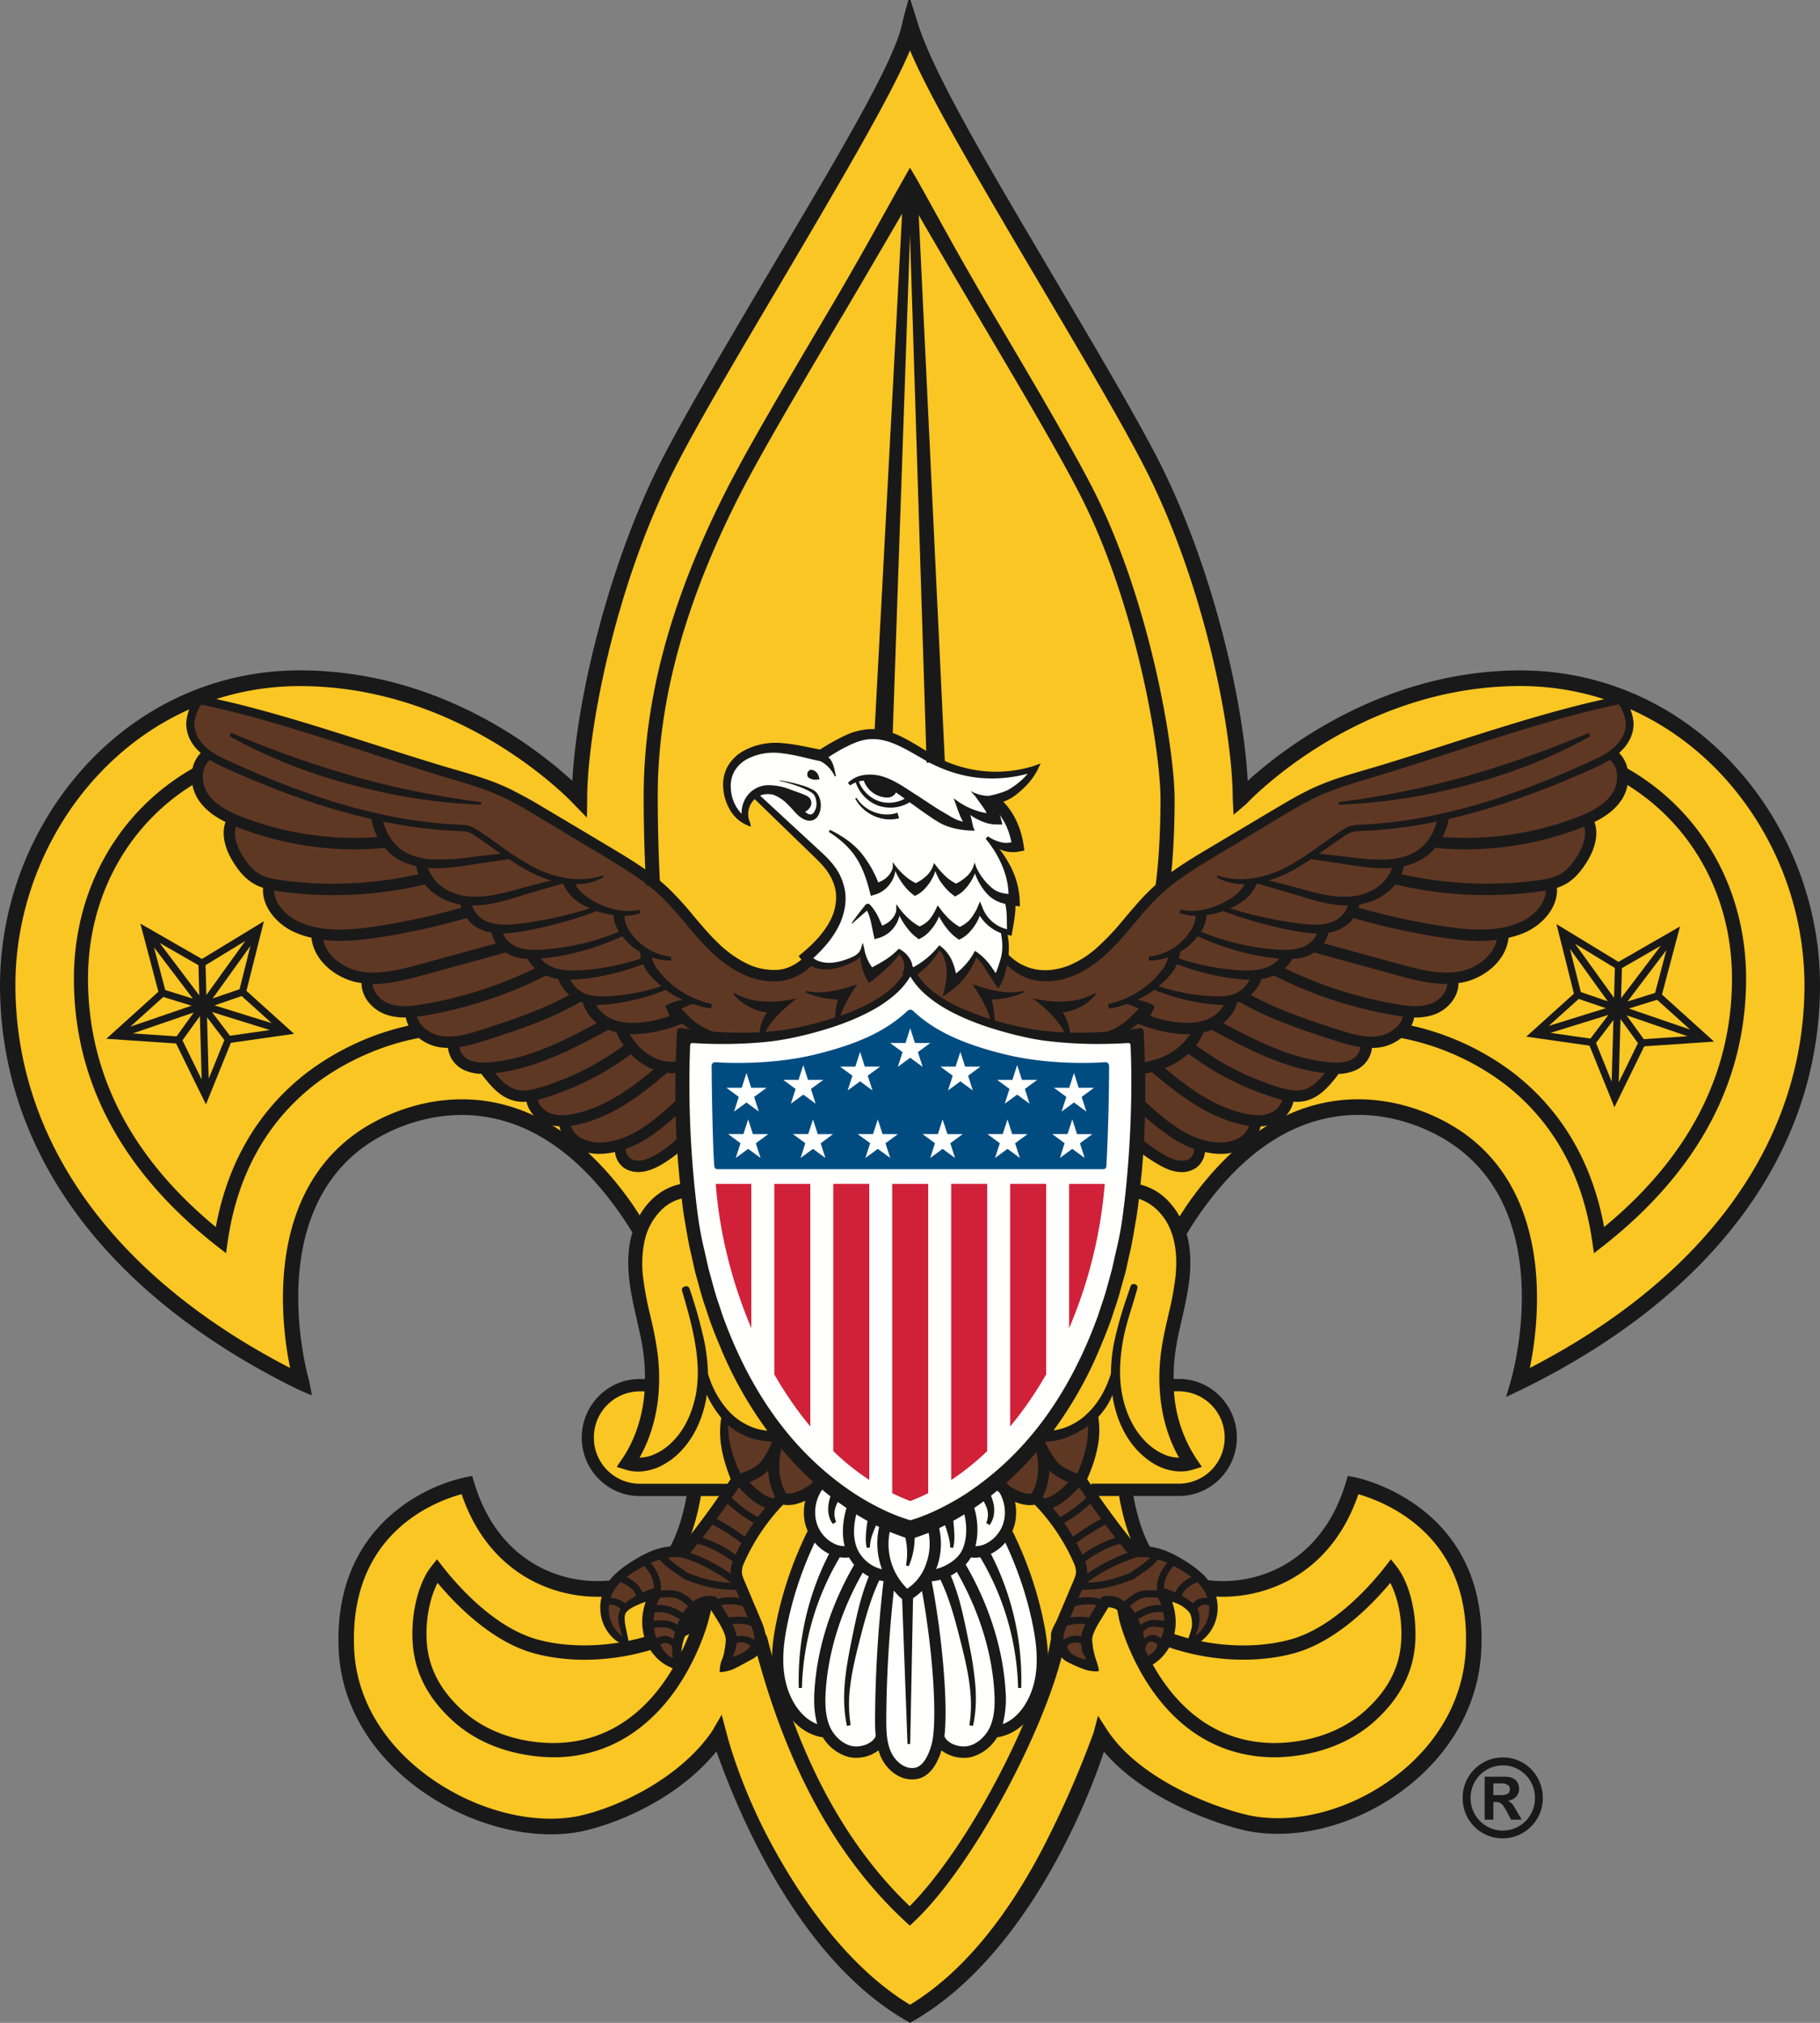
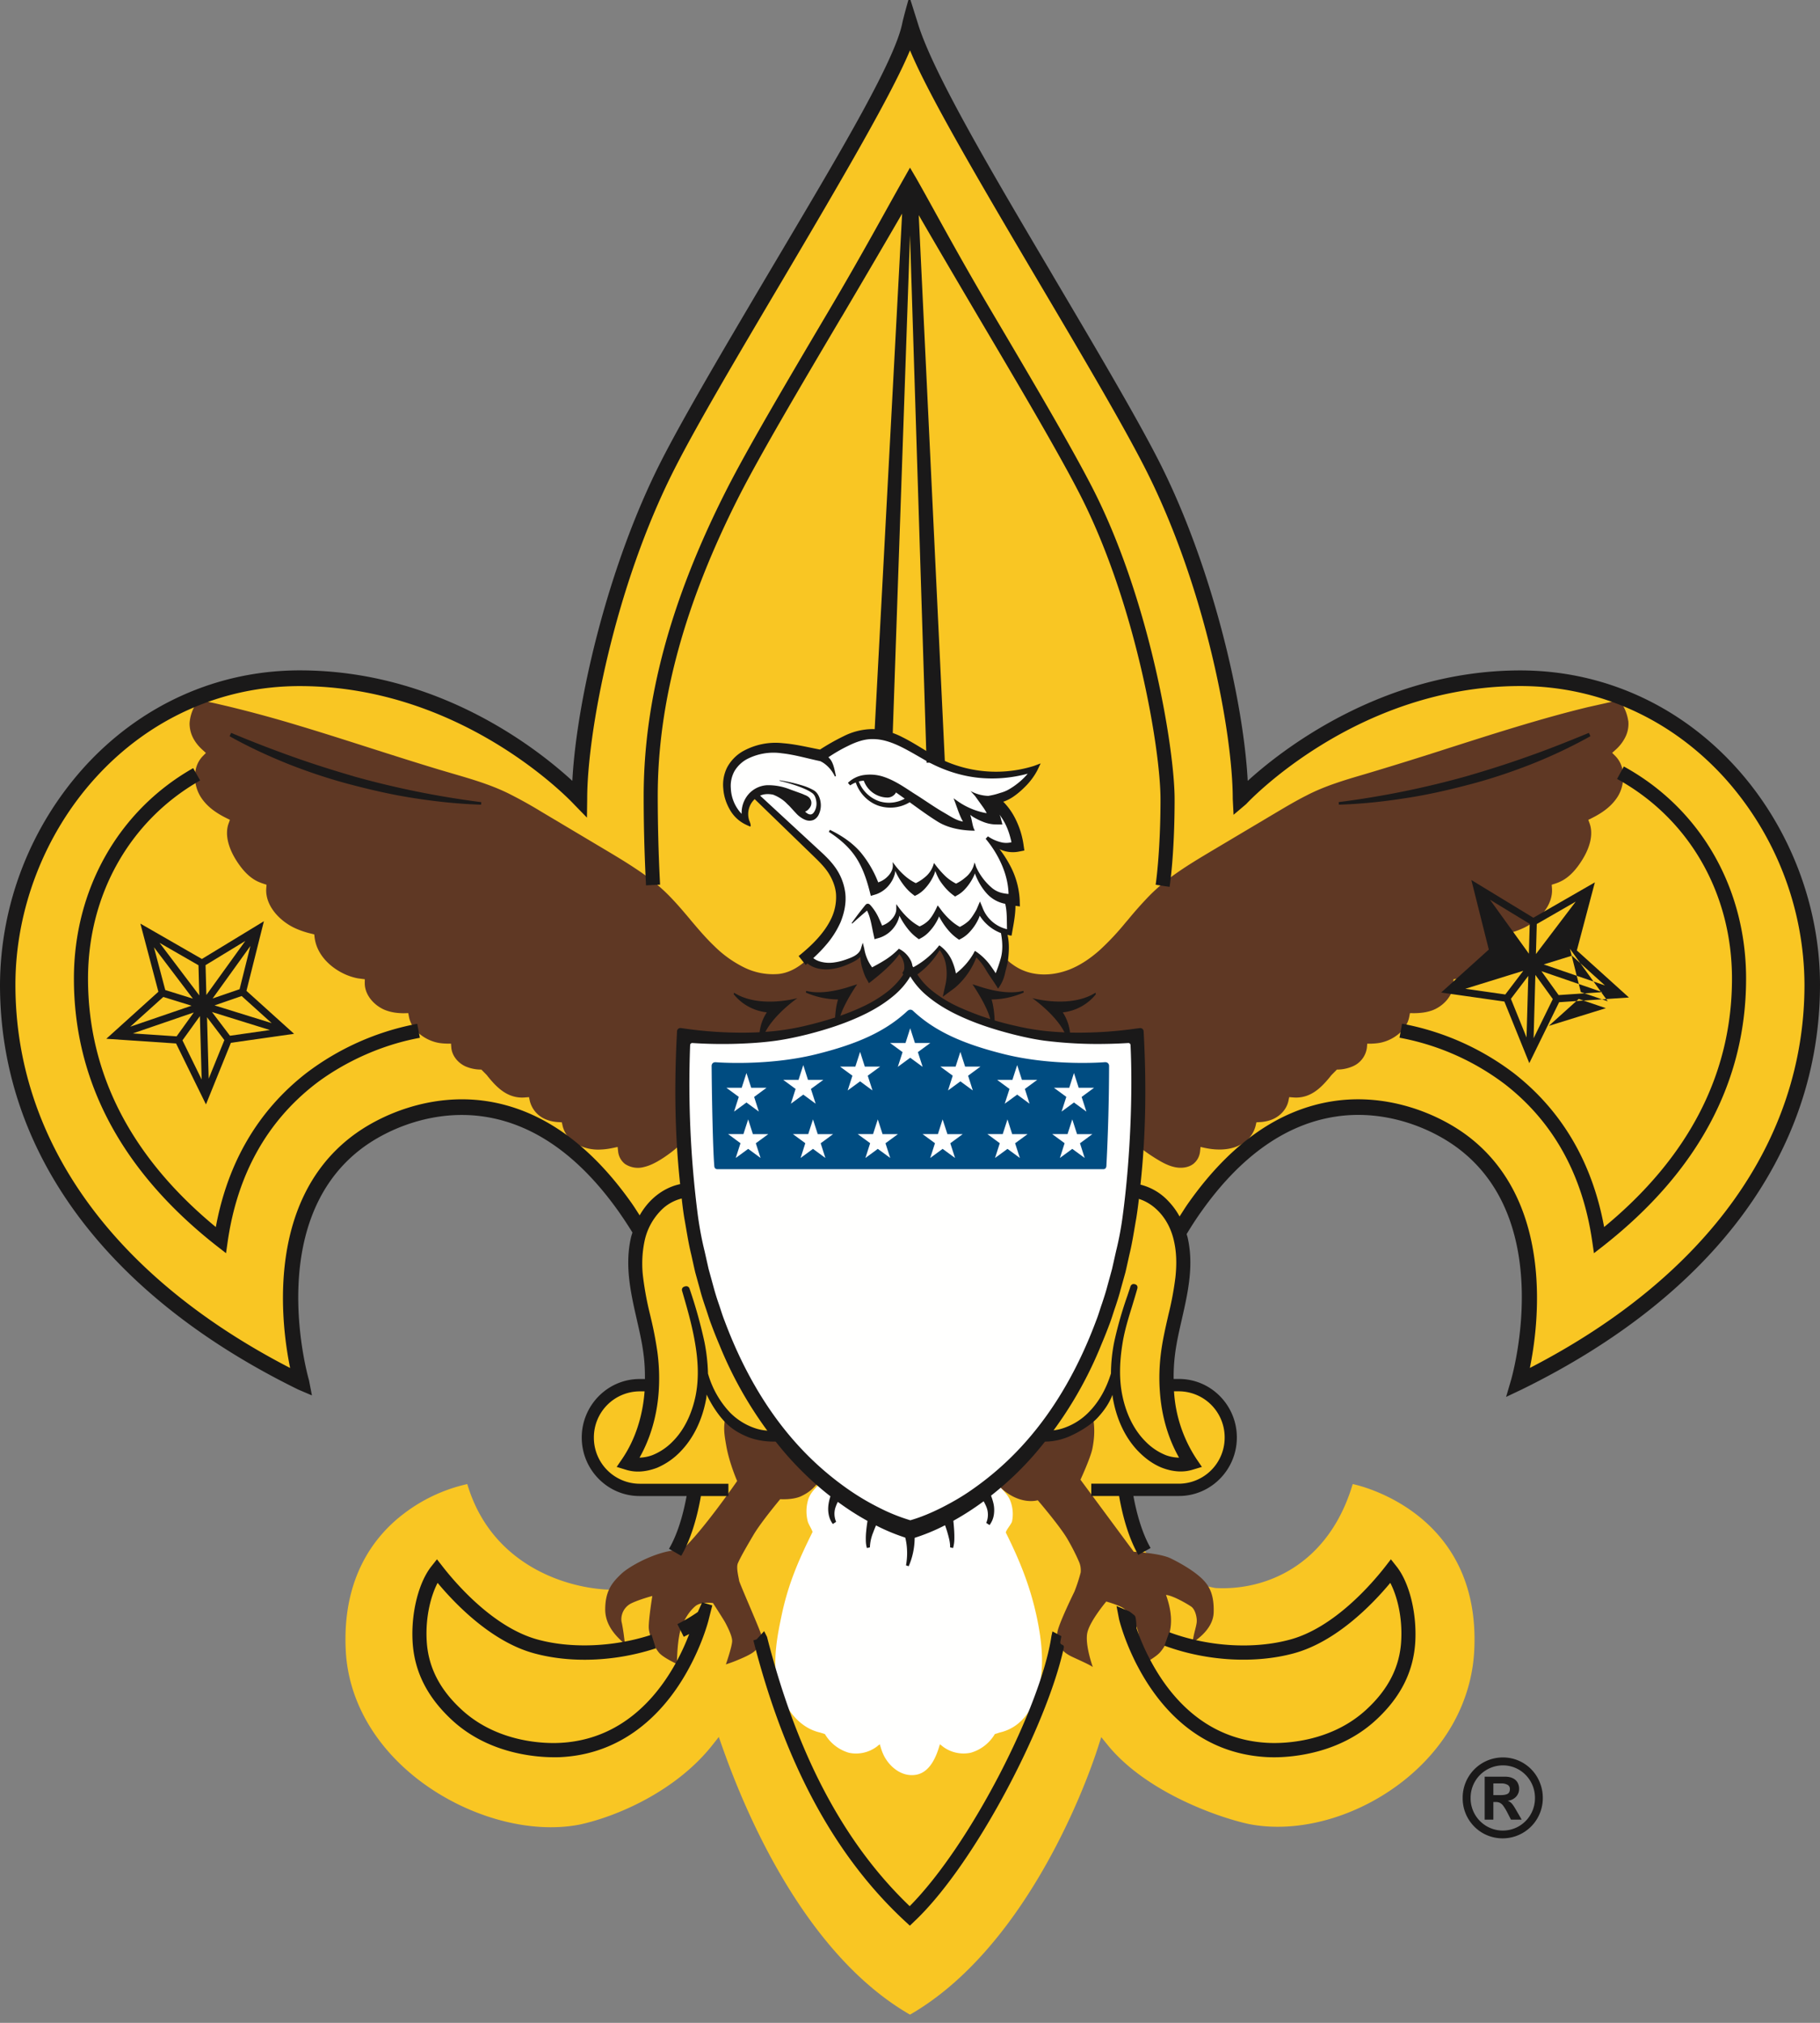
<svg xmlns="http://www.w3.org/2000/svg" width="36" height="40" viewBox="0 0 36 40">
  <rect x="0" y="0" width="36" height="40" fill="#808080" stroke="none" />
  <g fill="none" fill-rule="evenodd">
    <path d="M35.86 19.472a6.33 6.33 0 0 0-1.63-4.21c-1.094-1.202-2.571-1.865-4.158-1.865-2.775 0-4.79 1.675-5.341 2.188l-.176.164-.011-.242c-.07-1.576-.691-4.251-1.74-6.315-.444-.873-1.236-2.213-2.075-3.633l-.054-.091c-1.263-2.136-2.353-3.981-2.654-4.965l-.024-.079-.016.068c-.153.754-1.208 2.532-2.324 4.415l-.386.652c-.84 1.42-1.631 2.76-2.075 3.633-1.049 2.064-1.67 4.74-1.74 6.315l-.011.242-.176-.164c-.551-.513-2.566-2.188-5.34-2.188-1.588 0-3.065.663-4.159 1.865a6.33 6.33 0 0 0-1.63 4.21c0 3.241 2.066 6.038 5.82 7.878l.023.01-.006-.034c-.045-.157-.874-3.193 1.055-4.7.555-.433 1.52-.842 2.562-.686 1.028.153 1.956.805 2.759 1.94.096.136.19.279.28.424l.026.044-.015.049a1.491 1.491 0 0 0-.032.123c-.105.487-.013.965.11 1.496l.012.054c.051.225.104.457.133.687.023.165.033.337.032.512v.112h-.248a1.04 1.04 0 0 0-1.033 1.044 1.04 1.04 0 0 0 1.033 1.045h1.094l-.024.133a3.64 3.64 0 0 1-.305.978c-.015.029-.018.035-.336.309-.106.091-.216.186-.254.222l-.024.017a.792.792 0 0 0-.06.044c-.118.092-.338.263-.603.263-.842 0-2.4-.437-2.892-2.077l-.004-.012-.012.002a3.225 3.225 0 0 0-1.253.59c-.563.43-1.217 1.25-1.138 2.713.052.95.55 1.842 1.4 2.512.96.754 2.228 1.113 3.232.914.768-.167 1.917-.679 2.621-1.573l.125-.158.067.19c.325.918 1.485 4.012 3.708 5.297l.007.004.007-.004c2.219-1.282 3.42-4.372 3.713-5.288l.063-.196.129.159c.748.917 2.15 1.42 2.787 1.559.973.193 2.146-.133 3.059-.851.85-.67 1.348-1.58 1.402-2.565.15-2.786-2.366-3.298-2.391-3.303l-.012-.002-.004.012c-.477 1.587-1.709 2.096-2.703 2.043-.027-.001-.11-.02-.65-.144l-.246-.057-.02-.014a2.276 2.276 0 0 1-.57-.651c-.158-.258-.23-.601-.286-.935l-.023-.131h1.066a1.04 1.04 0 0 0 1.033-1.045 1.04 1.04 0 0 0-1.033-1.044h-.247l-.001-.112c-.001-.175.01-.347.032-.513.029-.23.082-.462.134-.687l.012-.053c.122-.53.214-1.009.11-1.495a1.448 1.448 0 0 0-.025-.096l-.013-.047.026-.042c.094-.157.195-.31.298-.457.803-1.134 1.731-1.786 2.76-1.94 1.04-.155 2.005.254 2.561.688 1.97 1.538 1.063 4.674 1.053 4.706l-.009.03.03-.014c3.752-1.839 5.819-4.636 5.819-7.877" fill="#F9C623" />
    <path d="M23.772 31.214c-.155-.148-.403-.295-.617-.399-.215-.104-.729-.13-.729-.13l-1.054-1.425s.198-.428.236-.616c.046-.231.048-.433.008-.632 0 0-.364.268-.527.342-.163.074-.214.065-.548.108-.146.196-.81.897-.81.897.416.43.796.307.796.307s.436.508.586.765c.087.149.167.306.226.442a.43.43 0 0 1 .037.222 3.253 3.253 0 0 1-.124.379s-.311.632-.336.8c-.024.17-.001.206.046.283.054.094.14.15.209.187.065.035.373.166.445.22 0 0-.163-.45-.107-.685.056-.234.373-.61.373-.61s.256.072.345.136a.8.8 0 0 1 .238.323c.073.156.12.502.069.82.046-.023.333-.176.419-.283a.828.828 0 0 0 .18-.373c.047-.186.051-.416-.069-.754.142.014.429.182.502.234.073.052.12.217.103.325-.018.109-.052.19-.082.386.056-.04.412-.26.42-.602.009-.343-.081-.52-.235-.667M14.62 31.253c-.01-.061-.06-.253-.026-.338.059-.139.22-.41.308-.56.15-.256.531-.71.531-.71s.253.018.416-.06c.163-.078.231-.148.356-.29-.073-.061-.81-.906-.81-.906s-.283.065-.566-.035c-.282-.1-.48-.32-.48-.32-.044.193-.023.332.018.562.06.339.214.69.214.69s-.694 1.005-1.093 1.364c-.433-.016-1.028.308-1.2.473-.171.164-.313.32-.317.694-.004.376.3.605.39.696-.034-.32-.068-.45-.068-.45a.352.352 0 0 1 .18-.351c.15-.078.43-.153.43-.153s-.078.485-.07.634c.007.148.123.405.215.501.093.096.342.21.342.21s0-.52.098-.755c.06-.142.146-.286.262-.385.115-.1.353-.065.353-.065s.212.329.242.385c.03.057.137.256.137.364 0 .109-.124.464-.124.464s.122-.039.214-.078c.063-.027.317-.126.377-.208.06-.083.13-.19.112-.286-.017-.094-.435-1.032-.442-1.087M32.207 14.255a.893.893 0 0 0-.152-.379l-.014-.016-.015-.014h-.005l-.616.138c-.42.102-.868.225-1.407.388-.452.136-.91.283-1.352.424a75.292 75.292 0 0 1-1.644.511c-.392.115-.797.233-1.167.427-.21.106-.412.227-.608.343l-1.288.766c-.224.134-.425.255-.621.39-.224.153-.41.306-.57.466a7.596 7.596 0 0 0-.428.479l-.06.07a5.22 5.22 0 0 1-.5.533c-.197.177-.4.309-.604.39-.24.093-.482.12-.7.081a1.005 1.005 0 0 1-.427-.181l-.036-.026A1.358 1.358 0 0 1 19.94 19l-.054-.071-.147.472s-.251-.437-.448-.515c-.177.37-.485.6-.485.6s.027-.219.007-.36c-.02-.14-.216-.38-.216-.38s-.31.355-.41.423c-.1.067-.19.052-.19.052s-.03-.275-.194-.404a8.472 8.472 0 0 0-.576.462c-.074-.095-.164-.186-.164-.467-.116.169-.427.25-.604.3-.176.05-.51-.124-.51-.124-.179.162-.364.253-.552.272a1.296 1.296 0 0 1-.689-.135 2.247 2.247 0 0 1-.581-.419c-.166-.158-.32-.34-.468-.515l-.02-.025c-.145-.172-.31-.367-.493-.541a4.226 4.226 0 0 0-.577-.451c-.19-.127-.387-.245-.578-.359l-1.293-.77a8.84 8.84 0 0 0-.638-.354c-.35-.173-.727-.283-1.09-.389l-.285-.084c-.455-.137-.915-.284-1.36-.426-.463-.148-.94-.301-1.414-.443a25.196 25.196 0 0 0-1.402-.382l-.12-.028c-.078-.018-.155-.037-.233-.052l-.22-.046a.086.086 0 0 0-.022.022.73.73 0 0 0-.058.09.813.813 0 0 0-.106.348.629.629 0 0 0 .1.344c.04.065.092.125.157.184l.066.06-.062.063a.533.533 0 0 0-.136.25.744.744 0 0 0 .093.553c.107.17.27.304.512.423l.068.034-.026.071c-.072.198-.02.454.145.72.123.196.246.325.388.406.043.024.09.044.154.065l.063.021-.005.066c-.028.35.272.655.563.79.102.047.212.085.329.112l.057.014.007.059c.05.431.478.74.856.81l.037.005.1.013-.001.074c-.002.252.207.461.414.539.106.04.223.059.358.059l.089-.002.013.07c.054.286.342.478.598.52.05.008.101.012.158.013h.076l.006.078c.012.151.12.296.276.37a.782.782 0 0 0 .318.065l.106.107c.157.199.323.373.548.428.063.016.13.022.2.017l.089-.007.015.072a.532.532 0 0 0 .333.374.75.75 0 0 0 .238.048l.063.004.014.062c.031.14.123.27.252.353a.88.88 0 0 0 .508.123c.076-.003.156-.014.24-.032l.09-.019.01.092a.36.36 0 0 0 .135.244.46.46 0 0 0 .375.061c.11-.025.21-.077.276-.115.174-.1.37-.249.521-.401l.024-.025h8.82l.024.024c.205.2.473.358.55.402.066.038.166.09.276.115.142.032.28.01.374-.06a.359.359 0 0 0 .135-.245l.01-.092.09.02c.084.017.165.028.24.03.2.008.374-.035.508-.122a.577.577 0 0 0 .253-.353l.014-.062.063-.004a.747.747 0 0 0 .237-.048c.172-.066.3-.21.334-.374l.015-.072.09.007a.63.63 0 0 0 .199-.017c.225-.055.39-.229.548-.428l.106-.107a.782.782 0 0 0 .318-.066.467.467 0 0 0 .276-.37l.006-.076h.076c.056-.002.108-.006.158-.014.256-.042.544-.234.598-.52l.013-.07.082.001c.143-.001.258-.019.364-.058.208-.078.417-.287.415-.539v-.074l.099-.013a.548.548 0 0 0 .036-.005c.379-.07.808-.379.857-.81l.007-.06.057-.013c.116-.027.227-.065.328-.112.291-.135.592-.44.564-.79l-.005-.066.062-.02a.848.848 0 0 0 .155-.066c.141-.08.265-.21.387-.406.166-.266.218-.521.146-.72l-.026-.071.068-.034c.242-.12.404-.254.512-.423.1-.158.136-.37.093-.552a.535.535 0 0 0-.138-.253l-.063-.063.067-.06a.824.824 0 0 0 .178-.222.587.587 0 0 0 .074-.351" fill="#5F3824" />
    <path d="m19.905 30.325-.011-.023.01-.024c.022-.052.104-.15.114-.192a.72.72 0 0 0-.05-.446c-.066-.135-.267-.308-.267-.308l-.497.398s-.806.529-1.204.535c-.341.006-.998-.422-.998-.422l-.771-.529c-.077.098-.182.17-.24.324a.8.8 0 0 0-.013.448c.01.042.064.13.085.181l.01.024-.011.024c-.274.553-.471 1.013-.599 1.616-.076.362-.195.918-.078 1.374.1.398.373.85.838.955l.094.03a.817.817 0 0 0 .476.37.684.684 0 0 0 .546-.119l.063-.05.024.078a.98.98 0 0 0 .048.127c.103.221.346.445.637.4.202-.03.356-.207.457-.528l.024-.077.063.05a.683.683 0 0 0 .547.118.817.817 0 0 0 .476-.369l.094-.03c.465-.106.68-.51.782-.908.116-.456.033-.998-.043-1.36-.127-.603-.331-1.114-.606-1.667M19.375 15.334c-.371-.05-.822-.215-1.073-.377-.25-.163-.63-.416-1.05-.414a1.327 1.327 0 0 0-.54.133c-.158.074-.487.277-.487.277l-.231-.045c-.173-.036-.352-.072-.534-.086-.198-.017-.485-.004-.737.15a.703.703 0 0 0-.256.267.652.652 0 0 0-.065.362c.01.123.007.404.3.61-.031-.28.194-.507.194-.507l1.241 1.143c.11.107.224.217.31.342.11.16.173.334.185.502.013.16-.02.337-.1.52-.111.242-.297.47-.58.712 0 0 .048.202.46.186.396-.015.624-.292.624-.292s.051.299.17.469c.34-.158.562-.483.562-.483s.235.215.196.457c.221-.084.605-.507.605-.507s.286.246.236.702c.165-.112.345-.313.474-.56.218.123.46.513.46.513s.158-.556.116-.97l.08-.005s.064-.435.023-.634l.084.01c-.018-.578-.403-1.117-.403-1.117s.36.117.482.05c-.135-.752-.508-.869-.508-.869s.437-.188.546-.299c.11-.11.219-.22.251-.344-.324.083-.7.149-1.035.104" fill="#FFFFFE" />
-     <path d="m3.23 19.714.559.173-1.212.415.653-.588zm-.185-.983.77 1.016-.546-.17-.224-.846zm1.694.83-.533.183.747-1.038-.214.855zm.633.67-1.128-.35.536-.185.592.534zm-1.179-.219 1.146.356-.79.113-.356-.469zm-.098.103.343.452-.31.763-.033-1.215zm-.141-.022.035 1.254-.38-.775.345-.479zm-.46.4-.867-.058 1.206-.414-.34.472zm.448-.81-.786-1.039.77.443.016.595zm.124-.598.786-.478-.77 1.068-.016-.59zm.809.508.345-1.376-1.226.746-1.217-.699.356 1.347-1.03.93 1.38.093.591 1.205.493-1.218 1.25-.178-.942-.85zM31.228 19.753l.536.183-1.128.35.592-.533zm-.174-.991.748 1.038-.533-.183-.215-.855zm1.684.872-.546.17.77-1.017-.224.847zm.693.725-1.212-.416.559-.173.653.589zm-1.256-.282 1.205.414-.866.058-.34-.472zm-.121.073.345.478-.38.775.035-1.253zm-.14.021-.035 1.216-.309-.764.343-.452zm-.455.366-.79-.113 1.146-.355-.356.468zm.467-.806-.77-1.068.786.478-.016.59zm.156-.587.77-.443-.787 1.037.017-.594zm.792.523.357-1.347-1.217.7-1.226-.746.345 1.375-.943.85 1.251.178.493 1.218.59-1.205 1.381-.093-1.03-.93z" fill="#1A1919" />
+     <path d="m3.23 19.714.559.173-1.212.415.653-.588zm-.185-.983.77 1.016-.546-.17-.224-.846zm1.694.83-.533.183.747-1.038-.214.855zm.633.67-1.128-.35.536-.185.592.534zm-1.179-.219 1.146.356-.79.113-.356-.469zm-.098.103.343.452-.31.763-.033-1.215zm-.141-.022.035 1.254-.38-.775.345-.479zm-.46.4-.867-.058 1.206-.414-.34.472zm.448-.81-.786-1.039.77.443.016.595zm.124-.598.786-.478-.77 1.068-.016-.59zm.809.508.345-1.376-1.226.746-1.217-.699.356 1.347-1.03.93 1.38.093.591 1.205.493-1.218 1.25-.178-.942-.85zM31.228 19.753l.536.183-1.128.35.592-.533zm-.174-.991.748 1.038-.533-.183-.215-.855zzm.693.725-1.212-.416.559-.173.653.589zm-1.256-.282 1.205.414-.866.058-.34-.472zm-.121.073.345.478-.38.775.035-1.253zm-.14.021-.035 1.216-.309-.764.343-.452zm-.455.366-.79-.113 1.146-.355-.356.468zm.467-.806-.77-1.068.786.478-.016.59zm.156-.587.77-.443-.787 1.037.017-.594zm.792.523.357-1.347-1.217.7-1.226-.746.345 1.375-.943.85 1.251.178.493 1.218.59-1.205 1.381-.093-1.03-.93z" fill="#1A1919" />
    <path d="M34.332 15.167c-1.12-1.232-2.634-1.91-4.26-1.91-2.757 0-4.774 1.62-5.392 2.184-.084-1.598-.707-4.257-1.752-6.314-.446-.876-1.24-2.219-2.08-3.64l-.053-.091c-1.206-2.04-2.345-3.967-2.64-4.935L18.016.02 18.01 0h-.042l-.006.02c-.003.013-.092.325-.116.444-.149.73-1.198 2.499-2.308 4.372l-.386.651c-.84 1.421-1.633 2.764-2.079 3.64-1.045 2.057-1.668 4.716-1.752 6.314-.753-.69-2.698-2.185-5.392-2.185-1.627 0-3.14.679-4.26 1.91A6.473 6.473 0 0 0 0 19.473c0 3.298 2.095 6.14 5.9 8.005l.27.115-.058-.3c-.01-.03-.89-3.074 1.005-4.554.533-.416 1.458-.808 2.456-.659.99.147 1.887.78 2.667 1.882.093.133.184.271.27.41-.012.04-.026.079-.034.12-.111.514-.016 1.01.11 1.556l.012.054c.053.232.103.45.131.675.022.163.029.328.028.492h-.106c-.63 0-1.144.52-1.144 1.157 0 .638.513 1.157 1.144 1.157h.93c-.075.408-.188.76-.334 1.019l-.014.024.242.14.014-.025c.167-.297.295-.698.375-1.158h.544v-.243H12.65a.91.91 0 0 1-.903-.914.91.91 0 0 1 .903-.913h.1c-.038.502-.19.963-.444 1.336l-.108.158.179.055a.796.796 0 0 0 .242.037c.12 0 .246-.025.378-.075a1.4 1.4 0 0 0 .483-.342c.245-.26.415-.616.49-1.03.004-.024.005-.05.008-.076.08.173.196.355.317.494.14.16.282.253.48.338.199.084.485.121.707.084l-.042-.221a.962.962 0 0 1-.535-.04 1.26 1.26 0 0 1-.47-.304 1.861 1.861 0 0 1-.431-.766 3.625 3.625 0 0 0-.071-.63 9.272 9.272 0 0 0-.293-1.047s-.018-.07-.099-.044c-.067.022-.051.08-.051.08.1.342.202.694.26 1.046.068.397.07.739.007 1.045-.054.256-.176.62-.454.896a1.16 1.16 0 0 1-.4.268.793.793 0 0 1-.253.049c.215-.38.345-.825.379-1.302.018-.259.01-.522-.025-.783a7.198 7.198 0 0 0-.133-.69l-.015-.064a6.165 6.165 0 0 1-.135-.726 2.181 2.181 0 0 1 .026-.706 1.22 1.22 0 0 1 .305-.595.861.861 0 0 1 .563-.28l.028-.002-.014-.281-.028.001c-.273.015-.54.145-.75.366a1.385 1.385 0 0 0-.198.271c-.055-.084-.108-.17-.165-.25-.83-1.174-1.796-1.85-2.871-2.01-1.094-.162-2.106.266-2.688.721-1.687 1.317-1.357 3.75-1.19 4.557C2.234 25.242.305 22.553.305 19.472c0-1.494.579-2.987 1.587-4.095 1.062-1.168 2.495-1.81 4.035-1.81 3.25 0 5.401 2.31 5.423 2.334l.26.267.005-.373c0-1.297.536-4.18 1.729-6.526.44-.867 1.232-2.206 2.07-3.623C16.701 3.468 17.645 1.849 18 .995c.353.853 1.298 2.472 2.586 4.651.837 1.416 1.627 2.754 2.069 3.623 1.192 2.346 1.729 5.229 1.729 6.528l.016.315.25-.212c.02-.023 2.172-2.334 5.422-2.334 1.54 0 2.973.643 4.035 1.81a6.157 6.157 0 0 1 1.586 4.096c0 3.08-1.928 5.77-5.432 7.578.166-.807.496-3.24-1.19-4.557-.583-.455-1.595-.883-2.689-.72-1.075.16-2.04.835-2.87 2.008-.063.088-.12.182-.18.274a1.392 1.392 0 0 0-.212-.293 1.125 1.125 0 0 0-.75-.367l-.027-.001-.015.281.028.002c.199.01.404.112.564.28.15.156.255.362.304.595.046.207.055.438.026.706a6.167 6.167 0 0 1-.135.726l-.014.061c-.051.224-.104.456-.135.693-.034.26-.043.524-.023.783.033.477.163.923.379 1.303a.796.796 0 0 1-.256-.047 1.16 1.16 0 0 1-.402-.267c-.28-.276-.406-.64-.46-.898-.066-.308-.065-.651 0-1.05.04-.253.119-.505.194-.748.03-.099.069-.228.097-.327 0 0 .028-.073-.048-.093-.077-.02-.091.06-.091.06l-.055.166a7.73 7.73 0 0 0-.26.908 3.265 3.265 0 0 0-.066.631c-.089.292-.235.563-.446.773a1.258 1.258 0 0 1-.466.298.958.958 0 0 1-.53.04l-.04.222c.219.037.442.001.639-.08.197-.083.45-.232.59-.39.139-.153.224-.29.283-.44.003.023.004.045.008.067.072.413.239.768.482 1.028.153.161.31.273.48.343.133.052.26.077.38.077a.8.8 0 0 0 .24-.036l.179-.054-.109-.16a2.722 2.722 0 0 1-.443-1.335h.099a.91.91 0 0 1 .903.913.91.91 0 0 1-.903.914h-1.735v.243h.55c.078.452.203.846.366 1.141l.013.025.244-.137-.014-.025c-.142-.257-.252-.604-.326-1.004h.902c.63 0 1.144-.519 1.144-1.157s-.513-1.157-1.144-1.157h-.106a3.567 3.567 0 0 1 .028-.493c.028-.223.078-.442.131-.674l.012-.054c.126-.547.222-1.041.11-1.556-.006-.03-.016-.059-.024-.088.09-.15.187-.3.288-.442.78-1.101 1.677-1.735 2.667-1.882.998-.15 1.923.243 2.456.66 1.9 1.482 1.014 4.522 1.005 4.553l-.097.331.31-.147C33.905 25.612 36 22.77 36 19.472c0-1.571-.608-3.14-1.668-4.305" fill="#1A1919" />
    <path d="m17.92 30.953.054.018c.101-.23.14-.493.107-.757l-.217.052c.079.21.1.451.057.687M16.539 30.093a.4.4 0 0 1-.004-.31c.036-.101.1-.193.169-.29l-.193-.113c-.05.112-.104.233-.123.368-.019.133.002.28.086.388l.065-.043M17.207 30.598a.853.853 0 0 1 .064-.293c.036-.097.078-.194.123-.284l-.21-.076a2.93 2.93 0 0 0-.05.329c-.006.055-.009.11-.008.166 0 .057.004.114.022.171l.059-.013" fill="#1A1919" />
-     <path d="M20.451 33.291c-.08.319-.283.675-.616.802a2.02 2.02 0 0 0 .054-.67c-.052-.831-.326-1.689-.788-2.486a.779.779 0 0 0 .103-.14.612.612 0 0 0 .184-.004c.463.77.728 1.67.75 2.585h.062a5.45 5.45 0 0 0-.6-2.652.86.86 0 0 0 .285-.223c.236.502.417 1.029.532 1.573.072.344.142.793.034 1.215zm-.85.814c-.076.204-.252.372-.437.418-.172.043-.418-.036-.483-.189.077-.672-.053-2.03-.252-3.065a.986.986 0 0 0 .173-.032c.2.417.313.882.43 1.345.062.253.12.506.15.763.031.256.035.515-.008.77l.072.014c.058-.26.067-.53.047-.795a6.481 6.481 0 0 0-.116-.785c-.051-.258-.102-.515-.167-.773a4.527 4.527 0 0 0-.203-.62c.042-.022.082-.046.12-.072.434.758.69 1.569.74 2.354.013.207.015.448-.066.667zm-1.176.397c-.055.193-.158.43-.336.456-.196.03-.38-.132-.461-.306-.092-.196-.098-.423-.097-.677.005-.84.057-1.687.149-2.523.05.061.104.119.164.17l.107 2.865.053-.002.056-2.882c.065-.043.124-.091.177-.143.223 1.225.311 2.61.188 3.042zm-1.116-.529c-.001.12.001.24.013.356-.062.156-.312.238-.486.194-.185-.046-.36-.214-.437-.418-.081-.219-.079-.46-.066-.667.05-.78.303-1.586.732-2.34a.935.935 0 0 0 .12.075c-.08.198-.143.4-.195.603-.065.258-.116.515-.168.773-.05.258-.097.52-.116.785-.019.265-.01.534.047.795l.073-.015a2.682 2.682 0 0 1-.009-.77c.03-.256.088-.51.15-.762.116-.458.23-.918.425-1.332a.94.94 0 0 0 .084.015 24.588 24.588 0 0 0-.167 2.708zm-1.198-.55c-.013.193-.012.436.054.67-.333-.127-.535-.483-.616-.802-.108-.422-.038-.871.034-1.215.115-.544.296-1.071.532-1.573.079.094.176.17.285.223a5.451 5.451 0 0 0-.6 2.652h.062a5.305 5.305 0 0 1 .75-2.585.666.666 0 0 0 .182.004c.03.052.063.1.101.146-.46.796-.732 1.65-.784 2.48zm4.524-1.394a7.395 7.395 0 0 0-.61-1.755.938.938 0 0 0 .05-.146 1.024 1.024 0 0 0-.165-.813l-.182.13c.13.186.18.42.13.63a.674.674 0 0 1-.404.47.479.479 0 0 1-.16.029c.075-.29.044-.65-.093-.942l-.202.098c.14.295.151.688.027.933-.084.165-.295.31-.511.363.006-.015.014-.028.02-.045a1.38 1.38 0 0 0-.01-.935l-.209.08c.094.247.097.53.009.779a.948.948 0 0 1-.38.51 1.233 1.233 0 0 1-.307-1.27l-.21-.075c-.11.309-.094.653.017.961a.724.724 0 0 1-.471-.368c-.123-.242-.105-.606.046-.95l-.204-.092c-.115.264-.19.63-.109.953a.478.478 0 0 1-.162-.029.673.673 0 0 1-.402-.47.793.793 0 0 1 .128-.63l-.18-.13c-.168.237-.23.54-.165.812.012.05.03.1.05.147a7.394 7.394 0 0 0-.61 1.755c-.078.368-.152.85-.033 1.319.11.43.413.92.938 1.006l.001-.006a.87.87 0 0 0 .51.394.727.727 0 0 0 .595-.13c.015.046.029.092.05.137.102.22.332.438.613.438a.566.566 0 0 0 .081-.006c.226-.034.395-.226.502-.568a.727.727 0 0 0 .594.13.87.87 0 0 0 .51-.395l.002.006c.524-.085.829-.576.938-1.006.12-.468.045-.951-.032-1.32z" fill="#1A1919" />
    <path d="m19.508 30.114.065.043a.443.443 0 0 0 .085-.2.61.61 0 0 0-.005-.218c-.032-.143-.091-.263-.146-.382l-.192.113c.073.105.146.209.19.314a.41.41 0 0 1 .003.33M18.793 30.598l.059.013a.667.667 0 0 0 .025-.178c.001-.059 0-.117-.004-.175a3.67 3.67 0 0 0-.037-.345l-.214.062c.041.099.08.204.112.308.03.104.063.214.059.315M16.646 6.27c.522-.885.894-1.52 1.198-2.046l-.55 10.336.362.016L18 4.65l.327 10.39v.043l.363-.015-.517-10.814c.304.526.679 1.165 1.182 2.018.789 1.334 1.604 2.713 2.024 3.54 1.1 2.165 1.576 5.016 1.576 5.993 0 1.008-.088 1.635-.092 1.662l-.004.028.276.042.004-.028c.01-.066.095-.677.095-1.704 0-1-.485-3.915-1.607-6.122-.426-.837-1.243-2.22-2.033-3.557-.681-1.152-1.119-1.983-1.47-2.6L18 3.315l-.118.209c-.351.617-.795 1.448-1.479 2.605-.79 1.337-1.607 2.719-2.03 3.552-1.105 2.174-1.641 4.157-1.641 6.064 0 .565.015 1.149.045 1.734v.028l.279-.014-.001-.029a34.15 34.15 0 0 1-.045-1.72c0-1.86.527-3.802 1.61-5.934.422-.828 1.237-2.208 2.026-3.542M31.73 24.263c-.235-1.276-.834-2.298-1.783-3.039a5.229 5.229 0 0 0-2.187-.976l-.027-.005-.05.277.027.005a4.942 4.942 0 0 1 2.067.922c.948.74 1.526 1.782 1.717 3.096l.035.238.189-.147c1.87-1.47 2.82-3.247 2.82-5.283 0-1.784-.895-3.348-2.394-4.181l-.024-.014-.134.247.024.013c1.408.784 2.249 2.255 2.249 3.935 0 1.876-.85 3.529-2.528 4.912M15.115 32.255l-.15.162-.063.021c.6 2.35 1.56 4.219 3 5.553l.095.088.094-.09c1.186-1.12 2.615-3.863 2.95-5.4.02-.09-.079-.042-.067-.125l.02-.11-.176-.094-.02.09c-.199 1.367-1.584 4.112-2.804 5.343-1.349-1.29-2.25-3.082-2.822-5.325l-.057-.113M10.564 32.693c.722.197 1.59.164 2.381-.09l.027-.008-.084-.269-.027.008c-.731.235-1.563.267-2.225.087-.866-.236-1.606-1.09-1.884-1.448l-.109-.139-.11.139c-.253.32-.403.916-.372 1.485.033.594.29 1.104.785 1.56.717.66 1.646.73 2.011.73.052 0 .095 0 .13-.002 1.183-.058 1.916-.791 2.322-1.396.446-.663.61-1.322.61-1.328l.07-.276-.2-.061-.085.19c-.116.081-.244.159-.38.228l-.025.013.126.251.025-.013.083-.043c-.257.675-.978 2.076-2.56 2.153-.273.014-1.22.007-1.94-.655-.439-.403-.665-.85-.693-1.367-.027-.486.09-.901.216-1.142.364.437 1.075 1.166 1.908 1.393M22.444 31.947a1.345 1.345 0 0 0-.092-.073l-.016-.011-.251-.105.051.264c.004.013.08.334.28.754.03.065.063.13.096.191.41.774 1.188 1.711 2.558 1.779.034.001.077.003.129.003.365 0 1.294-.072 2.011-.731.496-.455.752-.966.785-1.56.03-.569-.119-1.166-.373-1.485l-.11-.139-.108.14c-.278.356-1.019 1.212-1.884 1.447-.713.194-1.598.144-2.366-.135l-.027-.01-.094.266.027.01c.82.297 1.766.35 2.533.141.833-.227 1.543-.956 1.907-1.393.126.24.243.656.216 1.142-.027.517-.254.964-.693 1.367-.718.66-1.667.669-1.94.655-1.24-.06-1.949-.92-2.326-1.63a4.327 4.327 0 0 1-.277-.638s-.002-.22-.036-.249M3.934 15.447l.025-.014-.138-.244-.024.014c-1.462.841-2.335 2.392-2.335 4.148 0 2.036.95 3.813 2.82 5.283l.189.147.034-.238c.192-1.314.77-2.355 1.718-3.096.27-.21 1.009-.72 2.054-.92l.028-.005-.052-.277-.027.005a5.224 5.224 0 0 0-2.173.974c-.949.741-1.548 1.763-1.784 3.04-1.678-1.384-2.528-3.037-2.528-4.913 0-1.653.82-3.113 2.193-3.904" fill="#1A1919" />
-     <path d="m26.794 29.21-.134-.024-.04.132c-.478 1.59-1.749 2.036-2.691 1.933l-.028-.003-.032.308.028.003c1.02.11 2.407-.353 2.972-2.012.192.055.63.204 1.052.526.772.59 1.132 1.455 1.071 2.57-.05.935-.525 1.802-1.337 2.44-.875.689-1.996 1.002-2.923.819-.689-.15-2.165-.693-2.826-1.683l-.187-.29-.088.334a19.656 19.656 0 0 1-.948 2.174c-.528 1.042-1.42 2.442-2.683 3.205-1.265-.764-2.197-2.165-2.757-3.208-.627-1.167-.873-2.166-.875-2.175l-.093-.352-.18.311c-.6.898-1.798 1.508-2.657 1.694-.958.19-2.173-.156-3.095-.882-.813-.639-1.287-1.487-1.336-2.387-.124-2.293 1.561-2.944 2.124-3.097.558 1.64 1.93 2.112 2.938 2.017l.028-.003-.029-.309-.028.003c-.933.089-2.189-.367-2.66-1.936l-.04-.132-.134.025a3.378 3.378 0 0 0-1.312.615c-.59.45-1.275 1.309-1.193 2.833.054.992.57 1.92 1.454 2.616.99.778 2.302 1.148 3.345.94.78-.168 1.941-.684 2.671-1.583.353.984 1.525 4.037 3.753 5.324L18 40l.076-.044c2.225-1.285 3.44-4.335 3.76-5.319.78.923 2.19 1.429 2.834 1.568 1.013.202 2.23-.134 3.174-.877.882-.694 1.399-1.642 1.455-2.669.158-2.926-2.478-3.444-2.505-3.448M5.069 15.451c.45.186.906.356 1.371.501.3.093.602.174.907.244.02.126.06.245.118.356a6.182 6.182 0 0 1-2.655-.39c-.263-.101-.552-.237-.707-.482a.597.597 0 0 1-.075-.444.384.384 0 0 1 .127-.208c.08.05.163.094.244.132.223.102.445.197.67.291zm3.514.95c.121.01.243.022.365.026l.181.01c.06.002.11.007.156.028.048.02.097.053.147.086l.15.101.298.21.026.017-.623.074a3.999 3.999 0 0 1-.752.04c-.244-.018-.482-.088-.655-.244a.932.932 0 0 1-.168-.202l-.002-.015h-.008a.926.926 0 0 1-.115-.285 9.116 9.116 0 0 0 1 .153zm2.32 1.01c-.185.047-.371.093-.558.144-.261.072-.519.145-.778.169-.26.024-.518-.006-.733-.132a.79.79 0 0 1-.369-.43l.056.006c.268.008.527-.025.78-.065l.764-.115v-.002c.141.095.285.187.44.265.126.065.26.119.398.16zm.767.551c-.418.13-.845.227-1.277.287-.245.034-.493.062-.707-.007a.526.526 0 0 1-.35-.338c.084 0 .167-.003.249-.013.278-.036.541-.122.798-.202.25-.076.503-.143.755-.22a.78.78 0 0 0 .294.363c.076.053.156.094.238.13zm.464.132a.67.67 0 0 0 .11.33 4.875 4.875 0 0 1-1.238.327c-.234.025-.476.054-.685.003a.567.567 0 0 1-.27-.143.405.405 0 0 1-.099-.153c.16-.003.317-.028.466-.055a8.251 8.251 0 0 0 1.386-.387l.02.008c.101.033.205.055.31.07zm.414.657c.035.025.072.046.109.068.003.046.01.09.022.134a4.73 4.73 0 0 1-1.052.222c-.203.018-.405.03-.586-.016a.643.643 0 0 1-.345-.203c.113-.01.224-.027.334-.043a5.008 5.008 0 0 0 1.279-.4c.07.09.15.171.24.238zm.535.75c-.331.108-.674.176-1.018.197-.193.012-.386.008-.538-.071a.574.574 0 0 1-.244-.253c.124-.002.245-.015.363-.03.367-.05.727-.146 1.073-.277.035.078.08.15.132.21.072.084.15.156.232.225zm.418.27-.059.01c-.045.012-.09.024-.136.041-.046.018-.09.033-.147.077l.087.192c-.152.05-.307.092-.467.115-.25.035-.453.024-.622-.035a.664.664 0 0 1-.366-.3 2.02 2.02 0 0 0 .287-.016c.376-.044.744-.14 1.093-.282l.031.026c.094.067.196.122.3.172zm-1.165.903a5.407 5.407 0 0 1-1.625.822c-.188.057-.342.088-.485.053-.168-.04-.3-.168-.432-.329.816-.092 1.571-.496 2.238-.855v-.002l.053.022c.033.011.07.017.106.026.039.094.088.181.145.263zm-.938 1.342c-.215.049-.384.047-.518-.005a.412.412 0 0 1-.245-.261 5.622 5.622 0 0 0 1.843-.902c.13.134.284.238.448.302-.441.368-.95.734-1.528.866zm-2.31-1.31c.188-.027.368-.085.525-.135.685-.22 1.3-.43 1.87-.76.017.007.034.012.05.017.002.01.002.017.005.027.046.146.14.275.267.376-.632.34-1.338.7-2.08.772-.135.013-.307.02-.446-.046-.094-.043-.182-.143-.19-.25zm-.361-.22c-.208-.034-.425-.181-.478-.383.057-.007.114-.015.168-.024a8.376 8.376 0 0 0 2.387-.79c.064.028.13.05.195.064l.045.005c.045.124.12.232.216.317-.522.282-1.086.479-1.715.681-.255.082-.543.175-.818.13zm-1.032-.64c-.163-.06-.314-.217-.323-.39l.02.001c.344 0 .682-.093.988-.176l1.625-.446c.085.055.181.091.275.109.053.01.105.014.156.017a.685.685 0 0 0 .149.185c-.699.34-1.44.58-2.205.71-.218.038-.469.07-.685-.01zm-1.303-1.26c.107.013.216.02.326.02.249 0 .5-.028.746-.065a13.67 13.67 0 0 0 1.765-.387c.013.017.025.035.039.05.099.108.228.184.365.22.03.009.059.01.088.015.016.08.049.152.093.215l-1.492.41c-.375.102-.8.218-1.2.144-.316-.059-.656-.293-.73-.623zm-.97-.975.125.019a7.824 7.824 0 0 0 2.856-.14c.093.117.212.206.338.275.116.06.241.1.369.12.003.022.01.043.015.064-.555.159-1.124.283-1.694.369-.518.078-1.062.12-1.525-.094-.248-.115-.48-.358-.484-.613zm-.62-.682c-.068-.11-.205-.37-.136-.583a6.402 6.402 0 0 0 2.354.45c.197 0 .394-.012.59-.03.043.05.089.096.139.137.142.119.31.186.482.225a.838.838 0 0 0 .048.159c-.88.197-1.81.24-2.702.12-.15-.021-.307-.047-.436-.12-.12-.069-.228-.182-.338-.358zM15.97 18.87c-.163.162-.351.285-.564.306a1.215 1.215 0 0 1-.644-.127 2.19 2.19 0 0 1-.56-.404c-.17-.162-.325-.347-.482-.533a6.57 6.57 0 0 0-.5-.549 4.382 4.382 0 0 0-.587-.46c-.206-.137-.416-.262-.624-.386l-.625-.373-.626-.372a8.928 8.928 0 0 0-.644-.357c-.448-.222-.928-.338-1.388-.478-.925-.279-1.844-.59-2.774-.869-.465-.139-.933-.271-1.406-.384-.119-.026-.237-.056-.356-.08l-.179-.038-.022-.005-.011-.002-.016-.002a.1.1 0 0 0-.054.013c-.039.029-.039.038-.054.055a.908.908 0 0 0-.17.472.71.71 0 0 0 .113.393c.048.078.11.142.174.2a.614.614 0 0 0-.16.293.833.833 0 0 0 .104.618c.134.21.335.35.546.453-.08.222-.028.504.153.794.13.209.263.347.418.434a.93.93 0 0 0 .172.074c-.028.373.27.714.61.872a1.8 1.8 0 0 0 .346.115c.053.473.504.808.922.886l.069.01c-.002.286.226.527.467.617.127.047.258.064.386.064l.022-.001c.062.321.372.54.665.589.057.009.114.012.17.013a.55.55 0 0 0 .324.44.865.865 0 0 0 .352.074l-.01.008c.183.238.37.457.646.524.06.015.12.021.18.021.02 0 .04-.002.061-.004.04.188.184.358.386.436.08.031.17.047.265.052.035.16.136.31.287.407a.941.941 0 0 0 .556.136c.085-.003.17-.016.257-.035a.44.44 0 0 0 .165.304c.08.06.185.092.298.092a.659.659 0 0 0 .144-.017c.121-.027.229-.083.3-.123.233-.133.488-.343.65-.535l-.17-.146c-.144.17-.38.366-.59.484a.882.882 0 0 1-.238.1c-.104.024-.199.01-.262-.036a.216.216 0 0 1-.079-.187c.132-.047.266-.11.4-.194.257-.16.483-.362.701-.558l.094-.08.097-.082-.147-.17a3.96 3.96 0 0 1-.093.08l-.098.083c-.212.19-.43.385-.671.535-.264.164-.521.251-.766.26a.757.757 0 0 1-.428-.1.45.45 0 0 1-.18-.227c.05-.007.1-.016.155-.028.683-.156 1.26-.603 1.75-1.023.031.003.062.009.092.009h.033c.1-.005.29-.07.356-.134l-.152-.164a.58.58 0 0 1-.212.072c-.372.013-.69-.249-.859-.55.02.002.039.005.06.005.092 0 .19-.007.295-.022.234-.034.463-.096.682-.185.095.075.198.14.307.19.23.105.492.145.735.09l-.012-.074c-.23.024-.459-.04-.65-.158a1.285 1.285 0 0 1-.264-.21c-.038-.038-.08-.085-.134-.13l.025-.015a1.19 1.19 0 0 1 .112-.052.469.469 0 0 1 .1-.03c.116.04.234.071.355.088l.015-.09A1.814 1.814 0 0 1 13 19.16a.646.646 0 0 1-.108-.229 1.2 1.2 0 0 0 .383.064l.003-.076a1.124 1.124 0 0 1-.852-.553.518.518 0 0 1-.074-.254c.108-.003.216-.022.317-.058l-.02-.068c-.26.066-.53.006-.772-.1a1.315 1.315 0 0 1-.333-.201.66.66 0 0 1-.161-.199c.193-.001.388-.043.554-.14l-.015-.033a1.494 1.494 0 0 1-.697.054 2.082 2.082 0 0 1-.668-.22 5.072 5.072 0 0 1-.608-.384l-.297-.212-.152-.103c-.05-.034-.102-.07-.166-.098a.543.543 0 0 0-.199-.04l-.18-.01a8.984 8.984 0 0 1-1.073-.13 11.49 11.49 0 0 1-1.4-.354c-.458-.147-.91-.318-1.356-.505a22.862 22.862 0 0 1-.662-.292c-.213-.1-.418-.222-.532-.412a.546.546 0 0 1-.087-.302.75.75 0 0 1 .137-.373l.173.038c.118.024.234.054.352.082.468.114.932.248 1.394.39.925.282 1.841.6 2.77.885.465.144.932.261 1.355.474.212.105.419.228.626.353l.624.376c.414.252.84.493 1.238.756.199.133.388.276.559.438.17.162.325.345.482.532.31.37.643.769 1.113.996.233.112.493.176.763.149.135-.016.268-.06.384-.127.118-.066.22-.151.31-.242l-.155-.16z" fill="#1A1919" />
    <path d="M6.998 15.351c-.412-.12-.82-.248-1.224-.393a24.047 24.047 0 0 1-1.202-.466l-.031.066c.378.213.773.394 1.176.556.404.158.816.295 1.236.404.42.11.843.206 1.272.27.428.066.86.11 1.291.124l.004-.05a17.591 17.591 0 0 1-2.522-.51M14.521 19.63l-.008.03a.971.971 0 0 0 .655.358.9.9 0 0 0-.146.57h.05c.09-.428.7-.85.7-.85s-.751.21-1.251-.107M16.955 19.463l-.226.072c-.241.068-.528.122-.782.059l-.007.033c.197.087.414.133.636.137a1.22 1.22 0 0 0-.037.162 2.272 2.272 0 0 0-.025.343l.078.007c-.029-.246.363-.813.363-.813M21.676 19.66l-.007-.03c-.5.317-1.25.107-1.25.107s.61.423.7.852h.048a.902.902 0 0 0-.145-.57.97.97 0 0 0 .654-.358M20.25 19.627l-.007-.033c-.255.063-.541.01-.782-.059l-.226-.072s.392.567.363.813l.078-.007c0-.115-.008-.228-.026-.343a1.217 1.217 0 0 0-.036-.162 1.64 1.64 0 0 0 .635-.137" fill="#1A1919" />
-     <path d="M31.897 15.68c-.155.245-.444.381-.707.482a6.177 6.177 0 0 1-2.656.39c.06-.111.1-.232.12-.358.314-.071.626-.155.933-.253.467-.148.926-.319 1.377-.507.226-.095.449-.19.673-.294.07-.034.138-.072.206-.114.076.061.113.145.129.21a.598.598 0 0 1-.075.444zm-.7 1.249c-.11.176-.217.29-.338.358-.13.073-.286.099-.436.12a7.715 7.715 0 0 1-2.702-.12.838.838 0 0 0 .048-.16 1.12 1.12 0 0 0 .482-.224c.05-.04.096-.088.138-.137.197.018.394.03.59.03.78 0 1.56-.144 2.29-.424l.065-.026c.069.213-.068.472-.137.583zm-1.103 1.295c-.463.214-1.007.172-1.525.094-.57-.086-1.14-.21-1.695-.369a.516.516 0 0 0 .016-.064c.128-.02.253-.06.369-.12a1.09 1.09 0 0 0 .338-.276 7.813 7.813 0 0 0 2.98.122c-.003.255-.235.498-.483.613zm-1.216.984c-.4.074-.825-.042-1.2-.145l-1.493-.409a.565.565 0 0 0 .094-.215c.03-.005.058-.006.088-.014a.77.77 0 0 0 .365-.22c.014-.016.026-.034.039-.05.578.167 1.171.297 1.765.386.246.037.497.066.746.066.11 0 .218-.008.326-.022-.074.33-.414.564-.73.623zm-.573.638c-.216.08-.467.047-.685.01a8.155 8.155 0 0 1-2.205-.71.685.685 0 0 0 .149-.185c.051-.003.103-.007.156-.017a.798.798 0 0 0 .275-.109l1.624.446c.307.084.645.176.99.176h.019c-.009.172-.16.328-.323.389zm-1.032.64c-.275.045-.563-.048-.818-.13-.629-.202-1.194-.399-1.715-.681a.778.778 0 0 0 .216-.317l.044-.005a.942.942 0 0 0 .196-.064 8.372 8.372 0 0 0 2.555.814c-.053.202-.27.35-.478.383zm-.552.471c-.139.066-.311.06-.446.046-.742-.072-1.449-.433-2.08-.772.127-.1.221-.23.267-.376.003-.01.003-.018.004-.027l.05-.016c.571.328 1.185.538 1.871.759.157.05.337.108.525.135-.01.108-.097.208-.19.251zm-.947.592c-.143.035-.297.004-.485-.053a5.405 5.405 0 0 1-1.63-.825c.061-.08.111-.168.15-.26.035-.009.073-.015.106-.026l.054-.022-.001.002c.667.359 1.422.763 2.238.855-.132.16-.264.288-.432.33zm-.654.462c-.134.052-.303.054-.518.005-.592-.135-1.111-.516-1.56-.893.178-.07.335-.167.464-.286a5.621 5.621 0 0 0 1.719.874c.046.014.093.027.14.039a.413.413 0 0 1-.245.26zm-1.9-1.805a2.7 2.7 0 0 1-.466-.115l.086-.192c-.056-.044-.1-.059-.146-.077a1.251 1.251 0 0 0-.136-.04c-.02-.005-.04-.008-.06-.011.104-.05.205-.105.3-.172l.031-.026a4.22 4.22 0 0 0 1.093.282c.091.01.189.018.287.016a.666.666 0 0 1-.366.3c-.169.059-.372.07-.622.035zm-.071-.93a.869.869 0 0 0 .132-.209c.346.131.706.227 1.073.277.118.015.239.028.362.03a.574.574 0 0 1-.244.253c-.15.079-.344.083-.537.07a4.103 4.103 0 0 1-1.018-.195c.082-.069.16-.14.232-.226zm.303-.525c.09-.067.169-.148.24-.238.405.188.835.325 1.278.4.11.016.22.033.334.043a.644.644 0 0 1-.345.203c-.182.045-.383.034-.586.016a4.732 4.732 0 0 1-1.052-.222.668.668 0 0 0 .022-.134c.037-.022.074-.043.109-.068zm.723-.727.02-.008c.45.168.914.3 1.387.387.149.027.305.052.466.055a.408.408 0 0 1-.1.153.568.568 0 0 1-.27.143c-.209.051-.45.022-.685-.003a4.875 4.875 0 0 1-1.237-.327.67.67 0 0 0 .11-.33 1.76 1.76 0 0 0 .31-.07zm.393-.192a.778.778 0 0 0 .294-.364c.252.078.505.145.754.221.257.08.52.166.8.202.08.01.164.014.247.013a.526.526 0 0 1-.35.338c-.213.07-.46.041-.706.007a8.118 8.118 0 0 1-1.277-.287 1.34 1.34 0 0 0 .238-.13zm.934-.584a4.29 4.29 0 0 0 .433-.263v.003l.764.115c.253.04.512.073.78.065.018 0 .037-.004.056-.006a.79.79 0 0 1-.37.43c-.214.126-.473.156-.732.132-.26-.024-.517-.097-.779-.17-.186-.05-.372-.096-.557-.144.14-.041.276-.096.405-.162zm.926-.604.15-.101c.051-.034.1-.065.148-.084a.483.483 0 0 1 .16-.024l.183-.01c.122-.004.244-.017.366-.028.244-.023.487-.057.728-.101.085-.015.17-.033.254-.05a.923.923 0 0 1-.115.287l-.008-.001-.002.015a.934.934 0 0 1-.168.202c-.173.156-.411.226-.655.243-.244.016-.499-.007-.752-.04l-.625-.073.037-.024.299-.21zm5.797-1.998c.065-.118.1-.26.083-.401a.977.977 0 0 0-.186-.443l-.013-.013c-.008-.006-.01-.01-.034-.022.001-.007-.066-.006-.05-.004l-.005.001-.011.002-.023.005-.045.01-.179.038-.357.082a27.16 27.16 0 0 0-1.412.39c-.935.281-1.857.596-2.788.874-.462.138-.946.262-1.39.494-.221.112-.433.239-.642.363l-1.258.749c-.21.125-.421.251-.626.392a4.04 4.04 0 0 0-.58.476c-.179.177-.336.369-.494.555a5.133 5.133 0 0 1-.492.523 1.98 1.98 0 0 1-.58.375c-.209.082-.439.116-.654.077a1.011 1.011 0 0 1-.571-.323l-.114.093c.146.214.38.383.644.439.263.059.535.016.776-.08.489-.199.84-.592 1.152-.965.158-.188.312-.376.48-.545.166-.169.352-.317.549-.454.395-.27.824-.511 1.24-.766l.626-.377c.21-.126.417-.251.63-.36.421-.225.888-.347 1.356-.49.934-.284 1.855-.603 2.784-.888.465-.143.93-.277 1.401-.394l.354-.084.177-.038.045-.01h.001a.82.82 0 0 1 .136.338.518.518 0 0 1-.065.308c-.103.198-.304.328-.517.43-.217.103-.442.2-.665.296-.447.189-.901.36-1.362.51-.461.148-.93.268-1.406.357a9.098 9.098 0 0 1-.717.104c-.12.011-.24.024-.361.03l-.181.01a.595.595 0 0 0-.199.033c-.066.026-.12.063-.17.096l-.153.104-.299.213c-.198.14-.398.277-.61.388-.212.11-.439.189-.672.222a1.495 1.495 0 0 1-.7-.054l-.015.033c.166.097.36.139.554.14a.66.66 0 0 1-.161.199c-.097.082-.211.148-.333.201-.242.106-.512.166-.772.1l-.02.068c.101.036.209.055.317.058a.516.516 0 0 1-.074.254 1.125 1.125 0 0 1-.852.553l.003.076a1.2 1.2 0 0 0 .383-.064.649.649 0 0 1-.108.23 1.804 1.804 0 0 1-1.08.693l.014.09c.12-.017.239-.048.355-.087.03.004.066.015.1.029.038.015.076.033.112.052l.025.015c-.055.045-.096.092-.134.13-.078.08-.166.152-.263.21a1.046 1.046 0 0 1-.65.158l-.013.074c.243.055.506.015.735-.09.11-.05.212-.115.307-.19.219.089.448.151.682.185.105.015.203.022.296.022.019 0 .036-.003.054-.004-.168.277-.49.482-.877.55a.286.286 0 0 1-.2-.038.074.074 0 0 1 .017.05l-.223-.004c0 .032.01.08.062.126a.48.48 0 0 0 .382.089c.03-.005.057-.014.085-.02.495.424 1.077.878 1.767 1.036a1.7 1.7 0 0 0 .155.028.45.45 0 0 1-.18.226.757.757 0 0 1-.429.1c-.244-.008-.502-.095-.765-.259-.24-.15-.46-.346-.67-.535a3.146 3.146 0 0 1-.096-.094 3.73 3.73 0 0 0-.105-.103l-.148.168c.018.016.057.055.096.095a5.172 5.172 0 0 0 .806.661c.134.083.267.147.4.195a.215.215 0 0 1-.08.186c-.062.047-.157.06-.26.037a.872.872 0 0 1-.24-.1c-.194-.112-.456-.293-.605-.47l-.17.145c.212.252.564.462.667.52.07.04.177.097.299.124a.659.659 0 0 0 .144.017.495.495 0 0 0 .298-.092.44.44 0 0 0 .165-.304 1.457 1.457 0 0 0 .3.036.94.94 0 0 0 .513-.137.66.66 0 0 0 .287-.407.852.852 0 0 0 .265-.052.618.618 0 0 0 .385-.436.762.762 0 0 0 .241-.017c.277-.067.464-.286.647-.524l-.01-.008a.865.865 0 0 0 .352-.074.55.55 0 0 0 .323-.44c.057 0 .114-.004.17-.013.294-.048.604-.268.665-.59l.022.002c.13 0 .26-.017.387-.064.24-.09.469-.33.467-.618.023-.003.046-.005.069-.01.418-.077.869-.412.922-.885.118-.028.234-.063.347-.115.34-.158.637-.5.609-.872a.93.93 0 0 0 .172-.074c.154-.087.287-.225.417-.434.182-.29.234-.572.154-.794.21-.104.412-.243.546-.453a.831.831 0 0 0 .103-.618.613.613 0 0 0-.162-.296.904.904 0 0 0 .199-.242z" fill="#1A1919" />
    <path d="M29.047 15.518c.42-.109.832-.246 1.236-.404a9.942 9.942 0 0 0 1.176-.556l-.03-.066c-.4.164-.798.324-1.203.466-.404.145-.813.274-1.224.393a17.591 17.591 0 0 1-2.523.51l.005.051c.432-.014.863-.058 1.29-.125.43-.063.853-.159 1.273-.269M17.085 15.437l.012.028a.503.503 0 0 0 .461.306.194.194 0 0 0 .154-.082l.011-.019.173.123a.644.644 0 0 1-.499.053.666.666 0 0 1-.41-.393.549.549 0 0 1 .098-.016zm3.127-.016a1.44 1.44 0 0 1-.262.192.704.704 0 0 1-.14.059c-.049.013-.118.043-.262.066a.78.78 0 0 1-.35-.096l.09.1.165.23c.024.035.045.07.064.106l-.019-.001a1.422 1.422 0 0 1-.559-.237l-.077-.054.033.087c.037.102.068.196.11.29.013.03.028.056.043.083-.137-.024-.233-.095-.388-.184-.19-.11-.379-.246-.573-.367-.19-.122-.384-.262-.619-.338a.855.855 0 0 0-.366-.033.562.562 0 0 0-.33.157l.045.05a.493.493 0 0 1 .11-.058c.07.208.234.382.443.457a.742.742 0 0 0 .624-.066c.182.131.36.263.558.386.2.123.464.174.724.176l.005-.007c-.046-.064-.052-.21-.09-.305.02.012.037.027.056.039a1.3 1.3 0 0 0 .204.1.71.71 0 0 0 .242.05l.135.001-.036-.14v-.001c-.005-.02-.014-.034-.02-.052.042.056.08.117.113.182.057.114.096.238.122.362a.431.431 0 0 1-.178.006.79.79 0 0 1-.288-.123l-.044.048v.001c.145.173.262.368.343.574.066.167.105.344.109.516a.85.85 0 0 1-.127-.019.48.48 0 0 1-.207-.105 1.185 1.185 0 0 1-.307-.41v-.001l-.03-.088-.024.08a.5.5 0 0 1-.165.223.79.79 0 0 1-.178.116.962.962 0 0 1-.199-.136 1.894 1.894 0 0 1-.237-.273l-.017.053a.515.515 0 0 1-.163.229.832.832 0 0 1-.18.117.964.964 0 0 1-.201-.131 1.424 1.424 0 0 1-.216-.23l-.041-.055.004.067c0 .102-.064.187-.137.249a.46.46 0 0 1-.153.085 2.158 2.158 0 0 0-.341-.586c-.17-.201-.39-.343-.614-.453l-.022.04c.208.135.397.296.53.496.133.199.213.429.274.664l.027.106.1-.03h.002a.58.58 0 0 0 .296-.235.553.553 0 0 0 .075-.164c.006-.021.008-.043.01-.065.03.068.066.134.108.198.063.094.135.186.235.263l.044.034.054-.027a.622.622 0 0 0 .146-.117.978.978 0 0 0 .184-.283.65.65 0 0 0 .02-.065c.03.073.062.147.105.21.065.093.14.183.241.259l.047.035.05-.029h.001a.606.606 0 0 0 .145-.117 1.01 1.01 0 0 0 .185-.283l.01-.029c.053.142.126.274.23.392a.653.653 0 0 0 .37.21c.039.155.03.316.036.502a.684.684 0 0 1-.487-.433l-.048-.115-.07.163s-.086.157-.152.22a.783.783 0 0 1-.177.12.98.98 0 0 1-.191-.139 1.415 1.415 0 0 1-.205-.233l-.042-.054s-.078.191-.178.296a.564.564 0 0 1-.18.12.995.995 0 0 1-.193-.134 1.431 1.431 0 0 1-.212-.231l-.055-.075v.093c.001.097-.06.182-.13.244-.045.039-.1.069-.151.087a4.381 4.381 0 0 0-.063-.143 1.015 1.015 0 0 0-.166-.259l-.017-.017a.058.058 0 0 0-.074 0l-.003.005-.008.007-.041.051-.079.101a6.25 6.25 0 0 0-.151.205l.011.01c.062-.057.126-.113.189-.168l.096-.082.008-.007c.068.133.09.295.126.46l.023.106.103-.03.002-.001a.584.584 0 0 0 .3-.232.557.557 0 0 0 .087-.201c.03.058.062.116.1.17.064.094.137.184.238.26l.046.035.052-.028a.618.618 0 0 0 .147-.115 1.002 1.002 0 0 0 .19-.281l.01-.028c.032.059.066.117.105.172.066.093.142.182.244.256l.047.034.051-.027a.622.622 0 0 0 .148-.115.99.99 0 0 0 .19-.28.653.653 0 0 0 .02-.054c.1.158.25.28.42.344.032.168.04.343-.004.501a2.824 2.824 0 0 1-.1.293 2.292 2.292 0 0 0-.087-.128 1.16 1.16 0 0 0-.286-.29l-.038-.024-.023.04v.003c-.091.16-.213.297-.353.404a1.144 1.144 0 0 0-.06-.21.735.735 0 0 0-.243-.329l-.026-.018-.02.024v.001a1.641 1.641 0 0 1-.507.416.39.39 0 0 0-.028-.122.515.515 0 0 0-.216-.236l-.028-.016-.024.025h-.001a1.45 1.45 0 0 1-.28.217c-.073.046-.15.086-.225.127l-.012-.018a.854.854 0 0 1-.143-.354l-.029-.116-.032.1c-.021.099-.109.157-.208.198-.1.04-.204.075-.309.09a.657.657 0 0 1-.302-.017.385.385 0 0 1-.128-.066c.083-.077.164-.157.239-.245a1.81 1.81 0 0 0 .302-.469c.07-.175.113-.367.093-.563a1.104 1.104 0 0 0-.209-.53c-.113-.155-.25-.272-.377-.39l-1.1-1.016a.361.361 0 0 1 .144-.03c.035-.001.072.003.108.01.009.003.018.005.027.01a.794.794 0 0 1 .223.14c.02.02.045.046.072.07l.115.125c.028.03.053.059.094.09.033.024.07.049.117.066a.21.21 0 0 0 .16-.002.219.219 0 0 0 .103-.112.42.42 0 0 0 .03-.258c-.015-.08-.056-.172-.135-.216a1.048 1.048 0 0 0-.22-.093c-.149-.046-.3-.08-.453-.103l-.002.009c.15.035.298.08.44.136.071.029.142.06.201.103.058.037.08.106.089.177a.305.305 0 0 1-.041.196c-.036.058-.075.065-.124.042-.021-.011-.04-.027-.058-.043a.199.199 0 0 0 .06-.039c.012-.013.025-.027.04-.05a.158.158 0 0 0 .022-.11.154.154 0 0 0-.058-.094.271.271 0 0 0-.052-.03l-.037-.015-.016-.008-.05-.019-.205-.074a1.156 1.156 0 0 0-.458-.084.525.525 0 0 0-.419.252.561.561 0 0 0-.082.315.779.779 0 0 1-.214-.507.607.607 0 0 1 .07-.335.65.65 0 0 1 .244-.238 1.14 1.14 0 0 1 .697-.118c.245.026.491.099.75.154h.002l.008.002c.018.01.037.019.054.03.1.065.18.16.234.273l.02-.009c-.028-.118-.048-.287-.15-.371a3.058 3.058 0 0 1 .387-.224c.161-.08.328-.14.494-.136.17-.001.34.053.504.128.164.076.324.172.489.266.328.195.706.329 1.088.37.33.035.664.006.982-.08a1.288 1.288 0 0 1-.117.122zm.238-.275a2.516 2.516 0 0 1-2.107-.284c-.16-.096-.32-.199-.496-.286a1.406 1.406 0 0 0-.577-.159 1.292 1.292 0 0 0-.587.143 4.32 4.32 0 0 0-.463.262c-.237-.045-.48-.106-.735-.126a1.324 1.324 0 0 0-.804.167.815.815 0 0 0-.297.31.765.765 0 0 0-.077.424c.01.142.054.279.123.402a.715.715 0 0 0 .302.297s.086.043.109.048c.026-.018-.024-.127-.024-.127v-.002a.405.405 0 0 1 .111-.413l1.098 1.064c.126.123.254.24.346.374.09.134.154.289.165.445a.985.985 0 0 1-.09.468c-.136.294-.388.542-.65.752l.14.176.034-.03.03.023a.542.542 0 0 0 .175.076c.123.03.247.022.363-.004.116-.024.223-.069.327-.12a.586.586 0 0 0 .15-.101l.003-.005a.936.936 0 0 0 .052.271c.016.049.032.094.056.144l.001.001.06.106.092-.073c.1-.08.195-.16.286-.248.08-.077.157-.16.223-.254a.395.395 0 0 1 .093.19c.006.039.009.1-.002.126l-.01.026c-.003 0-.006.003-.009.004l.003.005a.035.035 0 0 1-.016.016l.001.003.085.165.028-.017c.262-.143.477-.352.625-.597a.658.658 0 0 1 .124.293c.02.117.019.239-.002.353v.002l-.061.274.236-.174c.195-.164.34-.375.428-.603.075.073.14.159.194.253.064.11.168.246.235.363v-.001l.001.001a.769.769 0 0 0 .139-.31c.02-.088.046-.167.058-.257.02-.163.028-.332-.01-.497.015.003.03.01.044.012l.036.005.007-.04c.02-.118.044-.236.058-.36.007-.061.012-.125.012-.19l.088.012-.004-.126a1.619 1.619 0 0 0-.199-.699 2.153 2.153 0 0 0-.202-.31c.006.004.011.008.018.01a.613.613 0 0 0 .383.037h.002l.09-.018-.015-.104a1.66 1.66 0 0 0-.163-.524 1.298 1.298 0 0 0-.24-.337l.023-.007a.85.85 0 0 0 .169-.087c.104-.07.191-.15.275-.237.082-.088.154-.186.21-.294l.063-.132-.134.05z" fill="#1A1919" />
-     <path d="m17.785 16.18-.034-.11c-.28.103-.639-.022-.81-.294l-.025.014c.154.298.523.48.869.39M16.05 15.222s-.008 0-.028.005c-.025.007-.046.036-.052.065a.096.096 0 0 0 .01.069.08.08 0 0 0 .01.013.222.222 0 0 0 .155.043l.066-.006-.018-.065a.174.174 0 0 0-.143-.124M14.752 32.642a.918.918 0 0 1-.257.121c.006-.026.042-.106.047-.132.009-.046.027-.085.03-.134.004 0 .013-.009.018-.01.093-.032.178.003.259.063-.028.026-.057.068-.097.092zm.166-.216a.434.434 0 0 0-.337-.07h-.01v-.013c-.008-.043-.018-.071-.028-.103-.016-.044-.036-.083-.055-.123a.859.859 0 0 1 .37.032c.025.064.048.126.058.182a.276.276 0 0 1 .002.095zm-.65-.686a.91.91 0 0 1 .427.022l.05.12.044.104a.996.996 0 0 0-.371 0l-.044-.075-.105-.17zm-.4-.156a.587.587 0 0 0-.156.084.874.874 0 0 0-.252-.182c-.114-.051-.28-.045-.388-.033.018-.185-.052-.367-.2-.55.058-.025.118-.047.178-.065.083.108.191.184.317.27.049.034.1.07.153.11l.017.009c.449.176.68.205 1.021.212l.07.163a.869.869 0 0 0-.434.017l-.002-.003-.025-.04-.044-.01a.466.466 0 0 0-.255.018zm-.807.934c.073-.047.166-.037.237.038-.007.058 0 .15.013.227-.086-.021-.199-.14-.25-.265zm-.697-.815a.523.523 0 0 0-.286-.106c-.005 0 .006 0 0 0a.737.737 0 0 1 .194-.31c.078.026.255.114.3.245.001.006.006.015.01.023a1.686 1.686 0 0 0-.218.148zm-.323.137c-.001-.036.004-.07.007-.104.006 0 0-.004.01-.006.074-.01.154.03.218.084a.41.41 0 0 0-.048.188c.001.068.013.106.028.165l.051.19a.682.682 0 0 1-.266-.517zm1.428.03c-.072-.039-.153-.083-.225-.103a.874.874 0 0 0-.257-.03c.018-.048.042-.094.067-.14.125-.017.27-.018.35.018a.752.752 0 0 1 .205.147.887.887 0 0 0-.097.13l-.043-.022zm-.148.541c-.11-.079-.23-.085-.328-.014a.726.726 0 0 1-.039-.107c-.008-.028-.012-.07-.016-.098l.01-.002c.06-.007.14-.02.244-.003.059.01.122.051.16.081-.013.047-.022.095-.031.143zm.098-.333c-.007.016-.011.034-.017.05a.614.614 0 0 0-.187-.078 1.193 1.193 0 0 0-.283 0h-.002a.94.94 0 0 1 .019-.167.699.699 0 0 1 .257.02c.057.015.131.056.197.091.015.009.03.016.044.023-.01.02-.02.04-.028.06zm-.674-1.112c.13.15.192.293.189.438a1.754 1.754 0 0 0-.228.089l-.003-.006c-.05-.15-.2-.25-.31-.302.108-.082.228-.156.352-.22zm.743-.167c.388.114.73.32.97.496-.275-.01-.483-.048-.862-.196a5.269 5.269 0 0 0-.15-.107 1.524 1.524 0 0 1-.237-.19.872.872 0 0 1 .28-.003zm1.155-1.034-.09-.074a1.017 1.017 0 0 1-.082-.072c.049-.07.097-.14.144-.211.094.108.196.208.312.291.053.039.126.084.21.117-.05.06-.098.12-.145.182a1.997 1.997 0 0 1-.35-.233zm-.094.978a2.236 2.236 0 0 0-.653-.334c.067-.086.132-.173.197-.26.199.105.39.227.572.362-.04.075-.08.153-.116.232zm-.094.378a3.445 3.445 0 0 0-.799-.416 9.52 9.52 0 0 0 .143-.176c.224.05.493.197.692.346a.588.588 0 0 0-.036.246zm.278-.733a4.668 4.668 0 0 0-.555-.353c.072-.1.142-.199.212-.3.026.025.05.044.077.066.024.02.051.041.084.07.081.072.228.172.358.242-.06.084-.116.17-.168.26l-.008.015zm.461-1.308c.01.182.055.36.138.516l-.032.035a.594.594 0 0 1-.244-.115 1.62 1.62 0 0 1-.23-.207c.134-.052.272-.13.368-.23zm1.016.07a.636.636 0 0 1-.137.164c-.057.05-.12.095-.187.131a.81.81 0 0 1-.206.08.41.41 0 0 1-.127.008c-.155-.247-.17-.6-.094-.886.036-.08.065-.158.084-.225l-.185-.11c-.034.07-.086.175-.109.256a1.84 1.84 0 0 1-.19.326c-.081.106-.264.2-.415.24a2.78 2.78 0 0 1-.193-.537 1.48 1.48 0 0 1-.019-.643l-.138-.034c-.064.233-.062.48-.022.714.037.213.103.416.182.613-.31.458-.628.908-.98 1.328a1.35 1.35 0 0 0-.688.141 2.826 2.826 0 0 0-.324.184 1.943 1.943 0 0 0-.298.232.956.956 0 0 0-.225.325.864.864 0 0 0-.063.393.819.819 0 0 0 .29.576c.035.03.113.074.113.074a.71.71 0 0 0 .09.042l.09.022-.01-.035-.078-.38c-.018-.115-.033-.22.029-.282.06-.065.176-.116.277-.159.031-.013.064-.022.096-.033a1.143 1.143 0 0 0-.034.675.979.979 0 0 0 .23.411.868.868 0 0 0 .403.248l.154.042-.042-.259c-.022-.245.045-.4.14-.627a.818.818 0 0 1 .185-.29.34.34 0 0 1 .224-.092l.152.247c.06.097.115.19.148.286a.305.305 0 0 1 .022.13c-.001.048-.008.1-.018.153-.01.052-.012.085-.027.137-.008.026-.013.046-.036.097a.641.641 0 0 0-.037.231.598.598 0 0 0 .178-.028c.107-.024.273-.126.438-.214a.564.564 0 0 0 .23-.207.466.466 0 0 0 .053-.322c-.017-.101-.054-.187-.087-.266l-.099-.234-.198-.468c-.033-.08-.068-.153-.075-.211a.379.379 0 0 1 .033-.19 3.996 3.996 0 0 1 .78-1.17.611.611 0 0 0 .237-.008c.096-.022.183-.058.265-.102.082-.045.158-.098.228-.16a.844.844 0 0 0 .186-.227l-.196-.107zM23.65 32.341l.058-.17a.75.75 0 0 0 .018-.182.359.359 0 0 0-.044-.175c.05-.061.113-.097.206-.076.01.002.02.009.026.008a.655.655 0 0 1-.264.595zm-.274-.786c.004-.008.009-.015.01-.023.045-.13.222-.219.3-.244a.746.746 0 0 1 .194.309c-.006 0-.013.003-.017.002a.297.297 0 0 0-.268.104 1.771 1.771 0 0 0-.218-.148zm-.124-.063a1.71 1.71 0 0 0-.227-.088c-.004-.145.058-.287.188-.438.124.063.245.137.353.22-.11.051-.26.152-.314.306zm-.226.558c-.1-.012-.198-.025-.266-.014a.768.768 0 0 0-.204.092c-.006-.016-.01-.034-.017-.05l-.028-.06.044-.024c.066-.035.14-.076.197-.092a.7.7 0 0 1 .257-.02.961.961 0 0 1 .019.168h-.002zm-.022.24a.703.703 0 0 1-.04.107c-.108-.09-.23-.098-.326.014-.01-.048-.019-.096-.032-.143.039-.03.086-.086.145-.096.103-.016.199.01.251.015.011 0 .017.002.021.002a1.108 1.108 0 0 1-.019.101zm-.33.474c-.013-.05-.037-.175.01-.25.053-.081.121-.058.213.004-.03.136-.135.194-.222.246zm-.227-.871a.874.874 0 0 0-.098-.131.752.752 0 0 1 .206-.147c.08-.036.224-.035.35-.017.024.045.048.091.066.14a.873.873 0 0 0-.257.029c-.071.02-.153.064-.225.103l-.042.023zm-.201-.225a.594.594 0 0 0-.156-.084.466.466 0 0 0-.255-.018l-.044.01-.025.04-.001.003a.87.87 0 0 0-.434-.017l.069-.163c.342-.007.572-.036 1.022-.212l.016-.01a5.25 5.25 0 0 1 .153-.108 1.32 1.32 0 0 0 .317-.271c.06.018.12.04.179.065-.149.183-.219.365-.2.55-.108-.012-.275-.019-.389.033a.872.872 0 0 0-.252.182zm-.662.243-.044.075a.996.996 0 0 0-.371 0l.044-.104.05-.12a.907.907 0 0 1 .426-.022l-.105.17zm-.169.33c-.01.03-.02.06-.028.102v.013h-.01a.41.41 0 0 0-.336.07.272.272 0 0 1 0-.095.991.991 0 0 1 .06-.182.862.862 0 0 1 .37-.032c-.02.04-.04.08-.056.123zm-.23.45a.247.247 0 0 1-.076-.141c.066-.07.156-.092.265-.054.005.002.009 0 .012.001.004.05.008.098.016.144.005.027.074.151.08.177a.75.75 0 0 1-.296-.127zm.04-2.303-.008-.015a3.78 3.78 0 0 0-.168-.26c.13-.07.277-.17.358-.241.033-.03.06-.051.084-.07.027-.023.052-.042.077-.066.07.1.14.2.213.299a4.635 4.635 0 0 0-.556.353zm-.259-.39a4.403 4.403 0 0 0-.144-.182c.083-.033.156-.078.209-.117.116-.083.218-.183.312-.291l.144.211a1.057 1.057 0 0 1-.082.072c-.026.02-.055.044-.09.074a1.995 1.995 0 0 1-.349.233zm-.34-.402c.083-.158.125-.34.131-.524.096.104.238.184.375.237-.07.075-.146.146-.23.207a.594.594 0 0 1-.244.115l-.032-.035zm1.436.813a2.236 2.236 0 0 0-.653.334 3.928 3.928 0 0 0-.116-.232c.182-.135.373-.257.572-.363.065.088.13.175.197.261zm.24.296c-.31.109-.585.268-.799.416a.585.585 0 0 0-.036-.246c.2-.15.468-.295.692-.346.047.059.094.118.143.176zm.447.096c-.064.066-.14.125-.236.191-.048.033-.098.068-.15.107-.38.148-.588.185-.863.196a3.26 3.26 0 0 1 .97-.496.872.872 0 0 1 .279.002zm1.27.656a.957.957 0 0 0-.225-.325 1.932 1.932 0 0 0-.298-.232 2.828 2.828 0 0 0-.324-.184 1.349 1.349 0 0 0-.688-.141c-.352-.42-.67-.868-.98-1.326.086-.195.159-.397.202-.611a1.675 1.675 0 0 0-.003-.728l-.216.054c.05.202.043.418 0 .63a2.77 2.77 0 0 1-.175.54c-.15-.041-.332-.135-.413-.24a2.198 2.198 0 0 1-.212-.345c-.023-.074-.079-.159-.11-.223l-.18.096c.017.063.046.135.082.21.087.294.08.652-.074.902a.412.412 0 0 1-.127-.007.83.83 0 0 1-.206-.08.991.991 0 0 1-.187-.129.622.622 0 0 1-.137-.163l-.196.107c.05.092.116.163.186.226.071.062.147.115.23.159.081.043.169.079.264.1a.613.613 0 0 0 .236.008 3.95 3.95 0 0 1 .78 1.169c.028.07.042.135.033.19-.007.058-.042.131-.075.211l-.198.468-.099.234c-.033.08-.098.165-.116.267-.02.1.023.224.082.32.058.102.149.2.23.245.165.088.36.164.438.177.079.014.167.021.19.006.015-.024-.049-.209-.049-.209a1.512 1.512 0 0 1-.08-.387c-.001-.053.003-.078.021-.13.034-.095.088-.19.148-.286l.152-.247a.34.34 0 0 1 .224.091c.078.07.137.177.185.291.095.228.178.324.156.57l.044.213.052.061a.87.87 0 0 0 .404-.248.983.983 0 0 0 .23-.411c.06-.226.04-.461-.035-.675.032.01.065.02.097.033.1.043.193.112.247.182.042.056.058.21.045.292a3.537 3.537 0 0 1-.117.354l.131.006s-.03.006 0 0c.03-.005.095-.037.095-.037a.783.783 0 0 0 .13-.098.819.819 0 0 0 .27-.557.861.861 0 0 0-.064-.393z" fill="#1A1919" />
    <path d="M13.554 20.465c-.024.373-.033 1.993.07 3.007.103 1.014.463 2.963 1.142 3.927.403.572 1.168 2.24 3.234 2.851 1.27-.484 2.127-1.118 3.019-2.397.892-1.28 1.248-3.202 1.383-3.883.135-.68.118-3.461.118-3.461-.542.05-1.733.066-2.656-.184-.924-.25-1.522-.63-1.867-1.103-.237.432-.983.865-1.681 1.052-.514.138-1.389.442-2.762.19" fill="#FFFFFE" />
    <path d="M22.207 24.046c-.031.235-.075.469-.132.699l-.078.347-.094.343c-.03.115-.067.227-.104.339-.04.111-.071.226-.115.335-.329.884-.788 1.724-1.414 2.423a5.928 5.928 0 0 1-1.047.927c-.19.134-.393.25-.6.355-.2.1-.411.19-.617.248a3.663 3.663 0 0 1-.616-.248 4.852 4.852 0 0 1-.6-.355 5.927 5.927 0 0 1-1.047-.927c-.626-.7-1.085-1.539-1.414-2.423-.044-.11-.076-.224-.115-.335a4.709 4.709 0 0 1-.104-.34l-.094-.342-.078-.347c-.057-.23-.1-.464-.133-.7a20.303 20.303 0 0 1-.154-3.38.042.042 0 0 1 .045-.04 9.15 9.15 0 0 0 1.052.008c.206-.01.413-.027.618-.056.205-.03.41-.074.61-.124.398-.102.794-.23 1.167-.417.186-.094.365-.205.528-.341.13-.108.247-.237.335-.387.09.15.206.28.336.387.162.136.342.247.528.341.373.187.769.315 1.167.417.199.05.404.095.61.124a8.428 8.428 0 0 0 1.238.065 9.14 9.14 0 0 0 .432-.017.042.042 0 0 1 .045.04c.044.914 0 2.23-.155 3.38zm.418-3.578-.004-.075a.066.066 0 0 0-.074-.063l-.075.009c-.393.057-.8.084-1.201.081a6.368 6.368 0 0 1-.601-.034 4.813 4.813 0 0 1-.592-.103 5.636 5.636 0 0 1-1.142-.383 2.499 2.499 0 0 1-.505-.314 1.303 1.303 0 0 1-.361-.453l-.006-.008-.009-.012c-.003-.004-.008-.006-.012-.009-.003-.001-.004-.004-.008-.005l-.002-.001-.015-.004-.012-.002-.011.002-.015.004h-.003c-.003.002-.005.005-.008.006-.004.003-.008.005-.011.009l-.01.012c0 .003-.003.005-.005.008-.08.175-.21.327-.36.453a2.503 2.503 0 0 1-.506.314c-.362.172-.75.29-1.142.383a4.81 4.81 0 0 1-.592.103c-.2.022-.4.032-.601.034-.401.003-.808-.024-1.201-.081l-.075-.01a.066.066 0 0 0-.074.064l-.004.075c-.051.974-.041 1.954.063 2.927l.015.12c.018.191.039.383.07.574.044.239.078.48.136.715.027.119.052.238.08.356l.097.351c.03.118.069.233.108.349.04.114.073.232.118.345.048.13.1.26.155.389a7.775 7.775 0 0 0 1.342 2.189c.325.368.69.7 1.092.981.2.142.411.27.629.382a3.857 3.857 0 0 0 .687.282h.001c.008.002.017.002.025.002.01 0 .017 0 .026-.002a3.857 3.857 0 0 0 .687-.281c.219-.114.429-.241.63-.383a6.254 6.254 0 0 0 1.092-.981 7.771 7.771 0 0 0 1.342-2.19c.054-.128.106-.257.155-.388.045-.113.078-.23.118-.345.039-.116.077-.231.107-.349l.098-.351c.028-.118.053-.237.08-.356.058-.236.092-.476.135-.715a8.56 8.56 0 0 0 .071-.575l.015-.12c.104-.972.114-1.952.063-2.926z" fill="#1A1919" />
-     <path d="M21.852 23.411h-.705v2.854a9.132 9.132 0 0 0 .705-2.854M19.527 28.697V23.41h-.712v5.856c.25-.165.488-.357.712-.57M18.005 29.682c.121-.045.24-.098.355-.156v-6.115h-.712v6.115c.117.057.235.11.357.156M20.693 27.18V23.41h-.712v4.797c.263-.315.5-.661.712-1.029M17.194 29.266V23.41h-.712v5.284c.223.214.46.406.712.57M14.861 23.411h-.703c.068.931.31 1.926.703 2.851v-2.85M16.028 28.206v-4.795h-.712v3.766c.21.368.449.714.712 1.03" fill="#D02139" />
    <path d="M21.938 21.082s.003-.034-.022-.058c-.025-.024-.061-.02-.061-.02-.01.001-1.005.083-1.973-.154-.853-.21-1.398-.466-1.82-.86l-.003-.003a.074.074 0 0 0-.051-.021.074.074 0 0 0-.052.02h-.002c-.422.396-.967.654-1.823.864-.968.237-1.962.155-1.972.155 0 0-.037-.005-.062.019-.024.024-.021.058-.021.058l.002.23c.006.495.023 1.395.05 1.736 0 0 0 .035.016.053.018.02.047.019.047.019h7.631s.03.001.047-.019c.016-.018.016-.053.016-.053a39.416 39.416 0 0 0 .053-1.966" fill="#004C81" />
    <path fill="#FFFFFE" d="m14.52 21.981.245-.18.245.18-.093-.29.245-.181h-.303l-.094-.292-.094.292h-.303l.245.18-.093.291M15.889 21.645l.245.18-.094-.292.246-.18h-.304l-.093-.292-.094.292h-.303l.245.18-.093.292.245-.18M17.013 21.383l.245.18-.094-.292.246-.18h-.304l-.093-.291-.094.291h-.303l.245.18-.094.292.246-.18M18.156 20.805l.245-.18h-.303l-.094-.292-.093.292h-.304l.246.18-.094.291.245-.18.246.18-.094-.291M20.998 21.981l.245-.18.246.18-.094-.29.246-.181h-.304l-.094-.292-.093.292h-.303l.245.18-.094.291M20.214 21.353l-.094-.292-.094.292h-.303l.245.18-.094.292.246-.18.245.18-.093-.292.245-.18h-.303M19.09 21.091l-.094-.291-.094.291H18.6l.245.18-.093.292.245-.18.245.18-.093-.292.245-.18h-.303M14.892 22.426l-.093-.291-.094.291h-.303l.245.18-.094.292.246-.18.245.18-.094-.291.246-.18h-.304M16.175 22.426l-.094-.291-.094.291h-.303l.245.18-.093.292.245-.18.245.18-.093-.291.245-.18h-.303M17.457 22.426l-.094-.291-.094.291h-.303l.246.18-.094.292.245-.18.246.18-.094-.291.245-.18h-.303M18.74 22.426l-.095-.291-.093.291h-.303l.245.18-.094.292.245-.18.246.18-.094-.291.245-.18h-.303M20.021 22.426l-.093-.291-.094.291h-.303l.245.18-.094.292.246-.18.245.18-.094-.291.246-.18h-.304M21.304 22.426l-.094-.291-.094.291h-.303l.245.18-.093.292.245-.18.245.18-.093-.291.245-.18h-.303" />
    <path d="M29.539 35.267v.23h.137c.062 0 .11-.007.142-.024.032-.016.048-.049.048-.098a.09.09 0 0 0-.042-.079.233.233 0 0 0-.131-.03h-.154zm0 .715h-.172v-.85h.398c.062 0 .114.01.156.03.042.02.074.048.095.084a.248.248 0 0 1 .032.127c0 .06-.02.112-.06.156a.266.266 0 0 1-.166.08.205.205 0 0 1 .088.062c.023.027.053.074.09.14l.099.171h-.212l-.07-.137a1.001 1.001 0 0 0-.082-.136.19.19 0 0 0-.068-.06.199.199 0 0 0-.084-.016h-.044v.35zm.188-1.073a.64.64 0 0 0-.638.644.637.637 0 0 0 .958.558.641.641 0 0 0 .315-.558.643.643 0 0 0-.316-.558.62.62 0 0 0-.32-.086zm-.002-.157a.782.782 0 0 1 .731.491c.04.097.061.2.061.31a.795.795 0 0 1-1.19.694.793.793 0 0 1-.395-.694.795.795 0 0 1 .793-.801z" fill="#1A1919" />
  </g>
</svg>